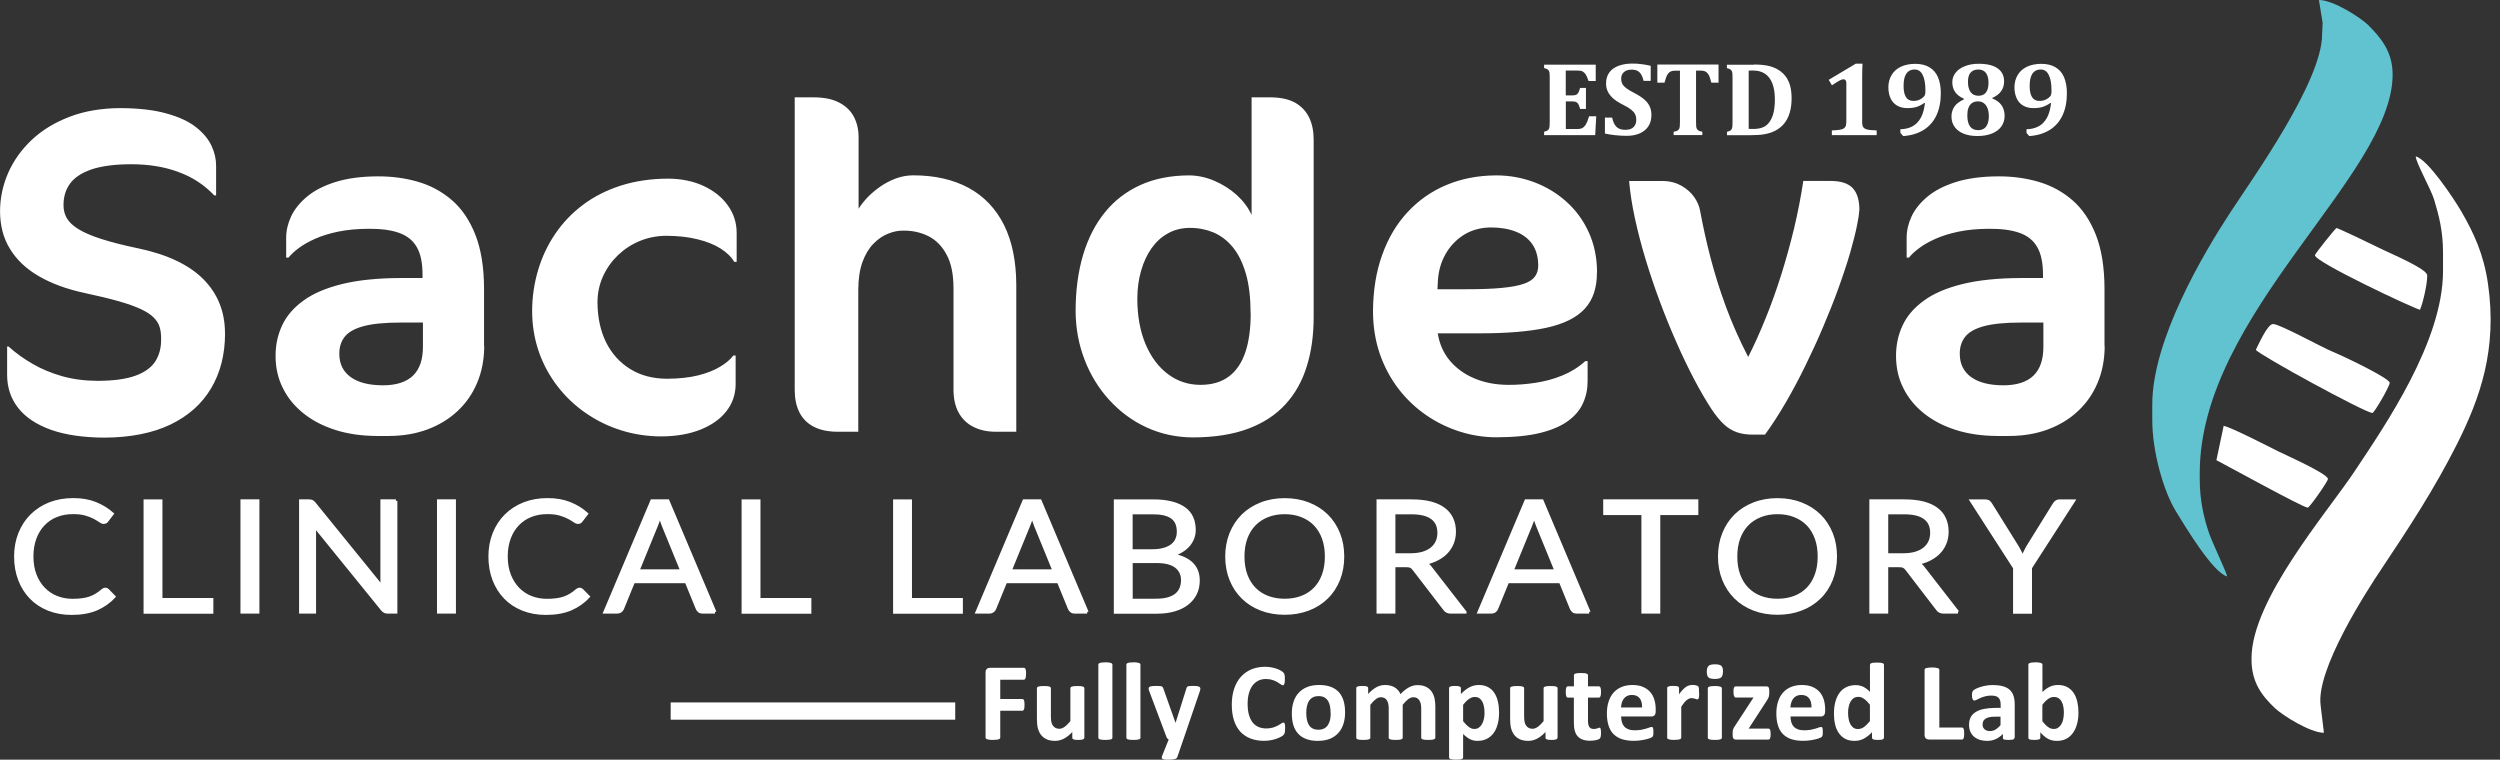
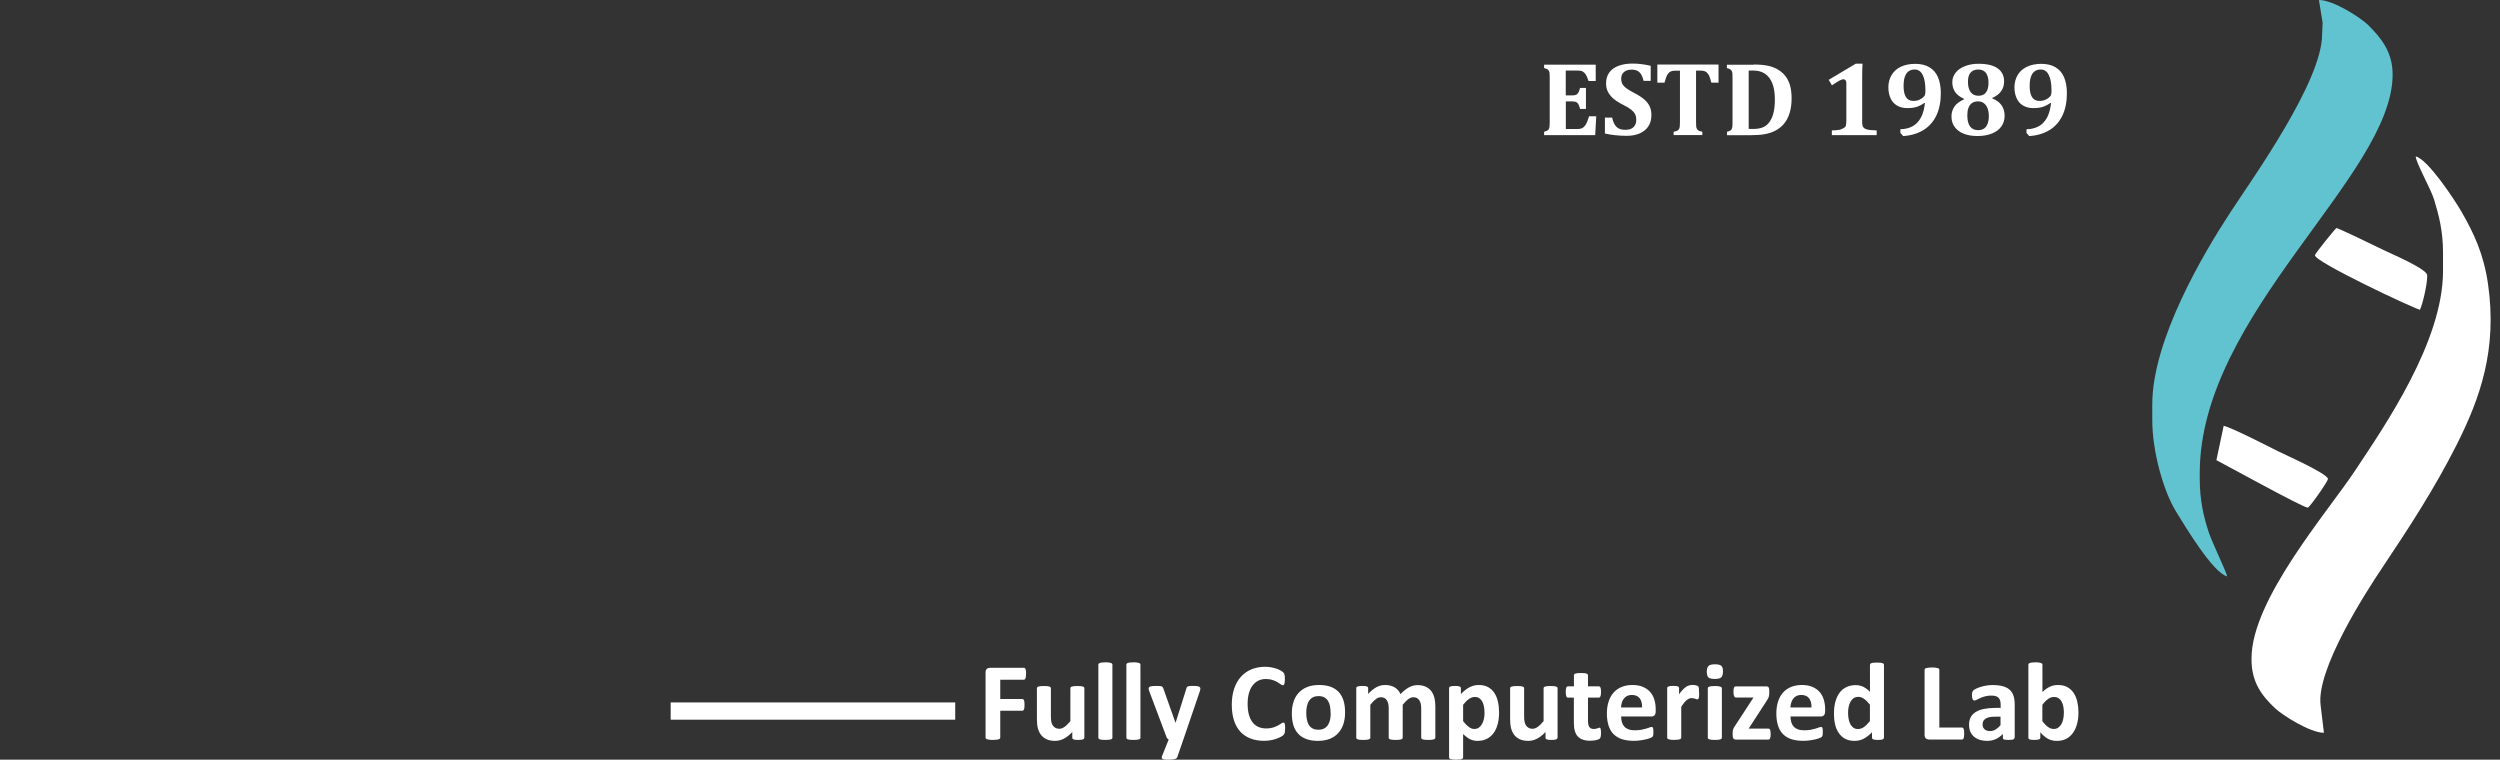
<svg xmlns="http://www.w3.org/2000/svg" width="181" height="55" viewBox="0 0 181 55" fill="none">
  <rect x="0" y="0" width="181" height="55" fill="#333333" stroke="none" />
  <path fill-rule="evenodd" clip-rule="evenodd" d="M168.158 1.656L168.121 2.491C168.121 5.899 163.099 12.897 161.472 15.383C159.52 18.363 155.825 24.608 155.825 29.276V30.42C155.825 32.721 156.653 35.59 157.536 37.02C158.188 38.081 160.2 41.453 161.245 41.734C161.227 41.49 160.163 39.276 159.927 38.579C159.534 37.412 159.261 36.181 159.261 34.672V34.257C159.261 22.735 173.226 12.712 173.226 5.397C173.226 3.722 172.348 2.712 171.483 1.84C170.928 1.282 168.931 0 167.89 0L168.158 1.651V1.656Z" fill="#62C3D0" />
-   <path d="M147.941 25.106C147.941 26.033 147.705 26.725 147.224 27.195C146.739 27.661 146.013 27.897 145.032 27.897C144.029 27.892 143.257 27.694 142.711 27.302C142.17 26.91 141.893 26.356 141.888 25.641C141.879 25.148 142.008 24.728 142.272 24.391C142.535 24.05 142.989 23.791 143.636 23.616C144.283 23.441 145.18 23.353 146.318 23.353H147.941V25.101V25.106ZM152.366 25.074V20.904C152.362 19.345 152.149 18.044 151.738 16.993C151.321 15.945 150.757 15.111 150.036 14.488C149.319 13.87 148.496 13.427 147.58 13.16C146.656 12.892 145.689 12.763 144.662 12.768C143.469 12.772 142.447 12.915 141.606 13.178C140.76 13.445 140.08 13.796 139.557 14.23C139.03 14.668 138.646 15.143 138.401 15.66C138.161 16.181 138.041 16.697 138.041 17.205V18.648H138.212C138.378 18.436 138.623 18.206 138.938 17.971C139.252 17.731 139.654 17.505 140.126 17.292C140.598 17.08 141.157 16.905 141.8 16.771C142.443 16.637 143.173 16.568 143.992 16.564C144.894 16.559 145.629 16.651 146.212 16.859C146.79 17.062 147.22 17.403 147.497 17.892C147.779 18.381 147.913 19.045 147.913 19.894V20.129H146.327C144.658 20.134 143.247 20.281 142.091 20.563C140.931 20.849 139.997 21.245 139.294 21.762C138.582 22.274 138.064 22.878 137.745 23.566C137.426 24.248 137.264 25 137.273 25.812C137.278 26.647 137.453 27.417 137.809 28.113C138.156 28.815 138.656 29.419 139.303 29.935C139.95 30.452 140.718 30.849 141.61 31.13C142.498 31.416 143.488 31.554 144.575 31.564H145.486C146.503 31.559 147.432 31.402 148.274 31.088C149.111 30.775 149.842 30.332 150.452 29.756C151.067 29.184 151.539 28.501 151.872 27.703C152.205 26.914 152.371 26.038 152.38 25.074H152.366ZM134.619 15.254C134.628 14.516 134.466 13.971 134.138 13.621C133.805 13.266 133.259 13.095 132.487 13.1H130.559C130.387 14.239 130.166 15.383 129.893 16.531C129.615 17.675 129.305 18.801 128.959 19.898C128.612 21.001 128.233 22.057 127.826 23.058C127.419 24.064 127.003 24.991 126.568 25.844C125.93 24.599 125.389 23.386 124.949 22.186C124.51 20.992 124.145 19.816 123.844 18.667C123.544 17.514 123.294 16.375 123.086 15.254C123.03 14.917 122.882 14.585 122.656 14.262C122.425 13.934 122.115 13.662 121.731 13.445C121.347 13.229 120.899 13.109 120.381 13.104H117.948C118.018 13.93 118.156 14.82 118.36 15.77C118.568 16.73 118.822 17.721 119.132 18.745C119.442 19.765 119.784 20.789 120.168 21.817C120.547 22.837 120.949 23.828 121.375 24.788C121.796 25.747 122.226 26.642 122.66 27.468C123.095 28.293 123.521 29.022 123.932 29.649C124.233 30.097 124.524 30.452 124.811 30.72C125.093 30.982 125.403 31.172 125.736 31.291C126.073 31.411 126.462 31.467 126.905 31.467H127.784C128.293 30.77 128.797 29.991 129.292 29.137C129.786 28.284 130.267 27.389 130.72 26.453C131.178 25.521 131.604 24.594 131.997 23.662C132.39 22.731 132.746 21.854 133.051 21.01C133.421 19.995 133.722 19.087 133.953 18.293C134.179 17.495 134.346 16.836 134.448 16.319C134.554 15.798 134.605 15.443 134.605 15.258L134.619 15.254ZM111.368 19.188C111.373 19.506 111.299 19.779 111.146 20C110.993 20.226 110.725 20.406 110.341 20.54C109.958 20.678 109.417 20.779 108.732 20.844C108.039 20.913 107.16 20.941 106.096 20.941H104.071L104.103 20.337C104.145 19.631 104.321 18.99 104.649 18.409C104.977 17.828 105.421 17.362 105.976 17.006C106.536 16.66 107.183 16.476 107.918 16.467C108.621 16.467 109.232 16.568 109.745 16.771C110.258 16.974 110.656 17.274 110.938 17.68C111.22 18.086 111.359 18.588 111.368 19.193V19.188ZM115.627 19.728C115.622 18.639 115.419 17.666 115.017 16.799C114.623 15.936 114.082 15.203 113.393 14.589C112.714 13.981 111.937 13.515 111.063 13.187C110.193 12.864 109.283 12.698 108.325 12.698C107.017 12.703 105.824 12.934 104.737 13.386C103.65 13.838 102.711 14.497 101.916 15.351C101.116 16.209 100.501 17.242 100.071 18.455C99.632 19.663 99.414 21.029 99.405 22.546C99.41 23.658 99.576 24.682 99.9 25.623C100.228 26.564 100.677 27.403 101.25 28.15C101.824 28.898 102.494 29.529 103.248 30.051C104.002 30.572 104.82 30.969 105.685 31.245C106.554 31.522 107.442 31.66 108.353 31.66C109.597 31.656 110.647 31.554 111.498 31.347C112.344 31.139 113.019 30.849 113.523 30.48C114.032 30.111 114.397 29.677 114.614 29.179C114.841 28.681 114.947 28.141 114.943 27.56V26.148H114.771C114.281 26.591 113.722 26.937 113.097 27.191C112.478 27.445 111.83 27.615 111.16 27.717C110.489 27.818 109.833 27.869 109.195 27.864C108.298 27.86 107.488 27.707 106.762 27.403C106.036 27.099 105.44 26.67 104.973 26.116C104.506 25.563 104.214 24.898 104.094 24.133H107.068C109.065 24.137 110.693 24.004 111.955 23.732C113.218 23.455 114.147 22.998 114.739 22.352C115.331 21.707 115.622 20.835 115.618 19.728H115.627ZM90.55 22.684C90.55 23.782 90.425 24.719 90.166 25.494C89.907 26.259 89.514 26.85 88.973 27.256C88.432 27.661 87.748 27.864 86.901 27.864C86.027 27.86 85.246 27.601 84.566 27.09C83.877 26.578 83.341 25.858 82.943 24.926C82.55 24.004 82.346 22.901 82.342 21.642C82.342 20.909 82.434 20.226 82.615 19.603C82.79 18.981 83.045 18.436 83.373 17.971C83.706 17.505 84.099 17.145 84.566 16.891C85.028 16.633 85.551 16.504 86.124 16.499C86.739 16.494 87.308 16.605 87.84 16.822C88.376 17.048 88.843 17.398 89.246 17.887C89.653 18.376 89.967 19.013 90.198 19.806C90.43 20.595 90.54 21.554 90.545 22.689L90.55 22.684ZM95.109 22.887V10.111C95.109 9.502 95.003 8.967 94.781 8.506C94.559 8.053 94.221 7.694 93.768 7.435C93.306 7.182 92.719 7.053 92.002 7.048H90.615V15.558C90.374 15.028 90.004 14.543 89.532 14.11C89.052 13.685 88.515 13.344 87.919 13.09C87.317 12.832 86.707 12.703 86.087 12.698C84.76 12.703 83.586 12.934 82.568 13.395C81.551 13.856 80.686 14.516 79.993 15.378C79.294 16.236 78.772 17.265 78.411 18.473C78.055 19.677 77.875 21.029 77.875 22.518C77.879 23.773 78.101 24.945 78.527 26.052C78.948 27.149 79.544 28.118 80.316 28.962C81.084 29.802 81.976 30.466 83.003 30.941C84.034 31.416 85.149 31.66 86.356 31.67C87.914 31.665 89.25 31.457 90.36 31.042C91.47 30.627 92.376 30.032 93.075 29.262C93.778 28.496 94.291 27.569 94.619 26.494C94.952 25.42 95.114 24.221 95.109 22.897V22.887ZM73.579 31.259V20.632C73.574 18.911 73.274 17.463 72.691 16.287C72.099 15.111 71.248 14.211 70.138 13.607C69.024 13.003 67.683 12.694 66.111 12.694C65.676 12.698 65.26 12.772 64.862 12.92C64.465 13.072 64.09 13.261 63.743 13.501C63.401 13.741 63.091 13.999 62.818 14.28C62.55 14.566 62.328 14.843 62.162 15.115V9.935C62.162 9.368 62.041 8.87 61.815 8.441C61.579 8.003 61.223 7.666 60.747 7.422C60.275 7.177 59.678 7.053 58.957 7.048H57.537V28.233C57.537 28.856 57.648 29.387 57.87 29.843C58.097 30.291 58.434 30.641 58.897 30.886C59.359 31.13 59.937 31.255 60.65 31.259H62.139V20.969C62.143 20.171 62.249 19.502 62.448 18.953C62.652 18.409 62.915 17.966 63.248 17.634C63.577 17.302 63.923 17.062 64.307 16.914C64.686 16.762 65.056 16.688 65.417 16.697C66.088 16.693 66.693 16.831 67.244 17.113C67.785 17.394 68.219 17.837 68.538 18.445C68.867 19.054 69.029 19.852 69.033 20.835V28.233C69.038 28.884 69.163 29.433 69.412 29.885C69.662 30.332 70.013 30.673 70.471 30.904C70.934 31.139 71.479 31.259 72.108 31.259H73.597H73.579ZM53.334 18.953V16.836C53.329 16.107 53.112 15.452 52.691 14.866C52.27 14.276 51.688 13.815 50.943 13.464C50.199 13.118 49.339 12.938 48.363 12.934C47.119 12.938 45.981 13.109 44.95 13.436C43.924 13.768 43.013 14.225 42.213 14.825C41.417 15.42 40.747 16.121 40.201 16.928C39.651 17.731 39.239 18.612 38.957 19.562C38.675 20.507 38.527 21.508 38.527 22.551C38.532 23.588 38.698 24.566 39.017 25.48C39.336 26.393 39.79 27.223 40.368 27.971C40.946 28.722 41.63 29.368 42.407 29.903C43.188 30.443 44.039 30.863 44.964 31.153C45.88 31.444 46.851 31.591 47.854 31.596C48.95 31.591 49.903 31.43 50.717 31.102C51.521 30.784 52.145 30.341 52.585 29.779C53.029 29.211 53.255 28.561 53.26 27.828V25.743H53.089C52.876 26.029 52.562 26.296 52.136 26.55C51.715 26.808 51.184 27.016 50.55 27.177C49.907 27.334 49.158 27.417 48.294 27.422C47.262 27.417 46.374 27.182 45.625 26.716C44.872 26.25 44.289 25.604 43.877 24.779C43.471 23.948 43.262 22.98 43.258 21.877C43.262 21.199 43.397 20.572 43.665 19.991C43.928 19.414 44.294 18.902 44.751 18.464C45.214 18.026 45.741 17.684 46.337 17.44C46.929 17.2 47.558 17.076 48.224 17.071C49.093 17.076 49.856 17.159 50.522 17.329C51.188 17.491 51.743 17.721 52.187 18.003C52.626 18.289 52.955 18.602 53.154 18.957H53.325L53.334 18.953ZM30.62 25.106C30.62 26.033 30.384 26.725 29.903 27.195C29.417 27.661 28.691 27.897 27.711 27.897C26.708 27.892 25.935 27.694 25.39 27.302C24.849 26.91 24.571 26.356 24.567 25.641C24.557 25.148 24.687 24.728 24.95 24.391C25.214 24.05 25.667 23.791 26.315 23.616C26.962 23.441 27.859 23.353 28.997 23.353H30.62V25.101V25.106ZM35.045 25.074V20.904C35.041 19.345 34.828 18.044 34.416 16.993C34 15.945 33.436 15.111 32.715 14.488C31.998 13.87 31.179 13.427 30.259 13.16C29.334 12.892 28.368 12.763 27.341 12.768C26.148 12.772 25.126 12.915 24.285 13.178C23.438 13.445 22.759 13.796 22.236 14.23C21.709 14.668 21.325 15.143 21.08 15.66C20.84 16.181 20.719 16.697 20.719 17.205V18.648H20.89C21.061 18.436 21.302 18.206 21.616 17.971C21.931 17.731 22.333 17.505 22.805 17.292C23.276 17.08 23.836 16.905 24.479 16.771C25.122 16.637 25.852 16.568 26.671 16.564C27.572 16.559 28.308 16.651 28.89 16.859C29.468 17.062 29.898 17.403 30.176 17.892C30.458 18.381 30.592 19.045 30.592 19.894V20.129H29.006C27.337 20.134 25.926 20.281 24.77 20.563C23.609 20.849 22.675 21.245 21.972 21.762C21.26 22.274 20.742 22.878 20.423 23.566C20.104 24.248 19.942 25 19.952 25.812C19.956 26.647 20.132 27.417 20.488 28.113C20.835 28.815 21.334 29.419 21.982 29.935C22.629 30.452 23.397 30.849 24.289 31.13C25.177 31.416 26.167 31.554 27.253 31.564H28.164C29.182 31.559 30.111 31.402 30.953 31.088C31.79 30.775 32.52 30.332 33.131 29.756C33.746 29.184 34.217 28.501 34.55 27.703C34.883 26.914 35.05 26.038 35.059 25.074H35.045ZM16.289 24.133C16.289 22.574 15.771 21.273 14.731 20.221C13.69 19.174 12.118 18.422 10.005 17.98C8.927 17.754 8.04 17.528 7.337 17.302C6.634 17.076 6.079 16.836 5.681 16.591C5.284 16.347 5.001 16.079 4.835 15.793C4.673 15.507 4.595 15.194 4.599 14.852C4.595 14.253 4.752 13.732 5.071 13.293C5.39 12.851 5.917 12.509 6.638 12.26C7.36 12.02 8.312 11.891 9.501 11.891C10.773 11.891 11.91 12.076 12.923 12.454C13.935 12.823 14.8 13.39 15.512 14.147H15.646V12.03C15.651 11.541 15.545 11.056 15.318 10.563C15.091 10.074 14.717 9.622 14.194 9.211C13.672 8.796 12.955 8.464 12.053 8.215C11.152 7.961 10.033 7.832 8.687 7.827C7.323 7.837 6.107 8.044 5.038 8.455C3.961 8.865 3.055 9.419 2.306 10.12C1.556 10.826 0.988 11.624 0.595 12.509C0.206 13.399 0.007 14.326 0.003 15.295C0.007 16.338 0.243 17.251 0.729 18.03C1.21 18.814 1.899 19.47 2.819 20C3.73 20.53 4.84 20.936 6.153 21.218C7.129 21.425 7.942 21.624 8.608 21.813C9.27 22.002 9.801 22.195 10.208 22.385C10.615 22.574 10.925 22.781 11.133 22.994C11.346 23.206 11.489 23.436 11.563 23.695C11.637 23.948 11.67 24.234 11.665 24.548C11.674 25.171 11.536 25.701 11.249 26.158C10.962 26.605 10.481 26.956 9.806 27.2C9.136 27.445 8.225 27.569 7.069 27.574C6.134 27.569 5.279 27.454 4.497 27.237C3.716 27.011 2.999 26.716 2.356 26.342C1.714 25.973 1.136 25.553 0.618 25.088H0.516V27.14C0.516 28.053 0.78 28.851 1.311 29.529C1.839 30.207 2.629 30.733 3.674 31.112C4.724 31.485 6.023 31.679 7.577 31.684C9.455 31.674 11.036 31.356 12.331 30.743C13.626 30.12 14.611 29.248 15.281 28.118C15.952 26.997 16.289 25.673 16.294 24.151L16.289 24.133Z" fill="white" />
-   <path d="M147.65 7.306C147.742 7.306 147.83 7.297 147.909 7.283C147.987 7.265 148.066 7.237 148.135 7.2C148.209 7.163 148.274 7.122 148.334 7.071C148.394 7.02 148.436 6.979 148.459 6.946C148.477 6.914 148.496 6.868 148.51 6.803C148.524 6.739 148.528 6.656 148.528 6.55C148.528 6.061 148.464 5.683 148.329 5.424C148.2 5.161 148.006 5.032 147.751 5.032C147.603 5.032 147.479 5.06 147.377 5.12C147.275 5.175 147.192 5.258 147.127 5.364C147.062 5.47 147.016 5.595 146.988 5.738C146.961 5.886 146.947 6.047 146.947 6.218C146.947 6.942 147.178 7.306 147.645 7.306M146.72 9.622V9.354C146.882 9.354 147.025 9.336 147.15 9.308C147.294 9.276 147.432 9.23 147.562 9.165C147.691 9.101 147.802 9.017 147.904 8.921C148.024 8.801 148.126 8.667 148.205 8.519C148.283 8.367 148.348 8.206 148.394 8.026C148.44 7.846 148.473 7.657 148.496 7.463L148.459 7.449C148.265 7.583 148.075 7.68 147.89 7.74C147.701 7.8 147.479 7.827 147.22 7.827C146.924 7.827 146.674 7.763 146.466 7.638C146.258 7.514 146.105 7.339 146.004 7.112C145.902 6.886 145.846 6.624 145.846 6.319C145.846 5.987 145.925 5.692 146.082 5.429C146.239 5.166 146.461 4.968 146.757 4.829C147.053 4.691 147.4 4.622 147.798 4.622C148.195 4.622 148.542 4.705 148.82 4.871C149.097 5.037 149.305 5.277 149.439 5.595C149.573 5.913 149.643 6.296 149.643 6.743C149.643 7.371 149.536 7.906 149.324 8.358C149.111 8.805 148.801 9.16 148.394 9.41C147.987 9.663 147.497 9.811 146.919 9.852L146.725 9.631L146.72 9.622ZM142.434 8.349C142.434 8.704 142.498 8.976 142.632 9.156C142.762 9.336 142.961 9.423 143.22 9.423C143.382 9.423 143.52 9.386 143.636 9.313C143.752 9.239 143.839 9.124 143.899 8.967C143.96 8.81 143.992 8.63 143.992 8.413C143.992 8.196 143.96 8.003 143.899 7.841C143.835 7.68 143.747 7.555 143.627 7.468C143.511 7.38 143.372 7.339 143.21 7.339C143.021 7.339 142.873 7.385 142.757 7.472C142.642 7.56 142.558 7.68 142.508 7.832C142.457 7.98 142.434 8.155 142.434 8.353V8.349ZM142.48 5.918C142.48 6.245 142.545 6.494 142.674 6.67C142.804 6.845 142.993 6.933 143.243 6.933C143.493 6.933 143.668 6.85 143.789 6.688C143.909 6.527 143.969 6.291 143.969 5.987C143.969 5.683 143.904 5.443 143.779 5.277C143.654 5.115 143.469 5.032 143.234 5.032C142.998 5.032 142.799 5.106 142.669 5.258C142.54 5.406 142.48 5.627 142.48 5.922V5.918ZM144.242 7.08L144.251 7.131C144.542 7.242 144.76 7.408 144.912 7.62C145.06 7.832 145.134 8.086 145.134 8.381C145.134 8.676 145.056 8.934 144.898 9.156C144.741 9.377 144.515 9.548 144.214 9.668C143.918 9.788 143.571 9.848 143.169 9.848C142.767 9.848 142.461 9.792 142.179 9.682C141.897 9.571 141.68 9.41 141.523 9.197C141.365 8.985 141.287 8.732 141.287 8.441C141.287 8.229 141.328 8.044 141.407 7.883C141.486 7.721 141.587 7.588 141.717 7.481C141.846 7.375 142.004 7.279 142.184 7.196V7.145C141.624 6.905 141.347 6.508 141.347 5.95C141.347 5.696 141.426 5.466 141.587 5.263C141.745 5.06 141.971 4.903 142.267 4.788C142.558 4.672 142.887 4.617 143.247 4.617C143.858 4.617 144.316 4.728 144.63 4.949C144.94 5.171 145.097 5.484 145.097 5.89C145.097 6.162 145.028 6.398 144.884 6.601C144.741 6.803 144.528 6.965 144.242 7.089V7.08ZM138.522 7.306C138.614 7.306 138.702 7.297 138.78 7.283C138.859 7.265 138.938 7.237 139.007 7.2C139.081 7.163 139.146 7.122 139.206 7.071C139.266 7.02 139.308 6.979 139.331 6.946C139.349 6.914 139.368 6.868 139.382 6.803C139.395 6.739 139.4 6.656 139.4 6.55C139.4 6.061 139.335 5.683 139.201 5.424C139.072 5.161 138.878 5.032 138.623 5.032C138.475 5.032 138.35 5.06 138.249 5.12C138.147 5.175 138.064 5.258 137.999 5.364C137.934 5.47 137.888 5.595 137.86 5.738C137.832 5.886 137.819 6.047 137.819 6.218C137.819 6.942 138.05 7.306 138.517 7.306H138.522ZM137.587 9.622V9.354C137.749 9.354 137.893 9.336 138.017 9.308C138.161 9.276 138.3 9.23 138.429 9.165C138.558 9.101 138.669 9.017 138.771 8.921C138.891 8.801 138.993 8.667 139.072 8.519C139.15 8.367 139.215 8.206 139.261 8.026C139.308 7.846 139.34 7.657 139.368 7.463L139.331 7.449C139.137 7.583 138.947 7.68 138.762 7.74C138.572 7.8 138.35 7.827 138.091 7.827C137.796 7.827 137.546 7.763 137.338 7.638C137.13 7.514 136.977 7.339 136.875 7.112C136.774 6.886 136.718 6.624 136.718 6.319C136.718 5.987 136.797 5.692 136.954 5.429C137.111 5.166 137.333 4.968 137.629 4.829C137.925 4.691 138.272 4.622 138.669 4.622C139.067 4.622 139.414 4.705 139.691 4.871C139.969 5.037 140.177 5.277 140.311 5.595C140.445 5.913 140.515 6.296 140.515 6.743C140.515 7.371 140.408 7.906 140.195 8.358C139.983 8.805 139.673 9.16 139.266 9.41C138.859 9.663 138.369 9.811 137.791 9.852L137.597 9.631L137.587 9.622ZM134.817 8.736C134.817 8.879 134.827 8.99 134.841 9.064C134.854 9.137 134.887 9.197 134.928 9.243C134.97 9.29 135.03 9.327 135.109 9.354C135.187 9.382 135.285 9.4 135.405 9.414C135.525 9.428 135.678 9.437 135.872 9.442V9.783H132.626V9.442C132.903 9.433 133.102 9.414 133.222 9.391C133.342 9.368 133.435 9.336 133.495 9.294C133.56 9.253 133.606 9.193 133.634 9.114C133.661 9.036 133.675 8.911 133.675 8.736V6.029C133.675 5.927 133.657 5.853 133.62 5.807C133.578 5.761 133.527 5.738 133.458 5.738C133.393 5.738 133.305 5.766 133.194 5.826C133.079 5.886 132.894 6.001 132.63 6.176L132.399 5.779L134.364 4.608H134.845C134.831 4.848 134.822 5.18 134.822 5.604V8.736H134.817ZM126.6 9.327C126.646 9.336 126.757 9.336 126.942 9.336C127.22 9.336 127.451 9.294 127.641 9.216C127.779 9.156 127.9 9.073 127.997 8.967C128.159 8.796 128.283 8.57 128.367 8.298C128.455 7.998 128.501 7.634 128.501 7.2C128.501 6.725 128.436 6.333 128.311 6.019C128.182 5.706 128.001 5.475 127.77 5.327C127.539 5.18 127.262 5.106 126.938 5.106C126.781 5.106 126.67 5.106 126.605 5.115V9.327H126.6ZM126.989 4.672C127.409 4.672 127.756 4.705 128.038 4.769C128.32 4.834 128.57 4.935 128.788 5.078C129.005 5.217 129.181 5.387 129.315 5.577C129.449 5.77 129.55 5.996 129.615 6.25C129.68 6.504 129.712 6.794 129.712 7.117C129.712 7.509 129.666 7.855 129.574 8.164C129.481 8.473 129.347 8.741 129.162 8.958C129 9.156 128.797 9.317 128.561 9.446C128.325 9.576 128.052 9.663 127.742 9.719C127.479 9.765 127.141 9.788 126.739 9.788H125.033V9.543C125.125 9.516 125.199 9.493 125.255 9.465C125.31 9.437 125.347 9.396 125.375 9.345C125.403 9.294 125.416 9.23 125.426 9.151C125.435 9.073 125.435 8.971 125.435 8.851V5.623C125.435 5.503 125.435 5.406 125.426 5.327C125.421 5.244 125.403 5.184 125.375 5.134C125.347 5.083 125.31 5.046 125.255 5.014C125.199 4.981 125.125 4.954 125.028 4.931V4.686H126.984L126.989 4.672ZM121.171 9.783V9.539C121.278 9.52 121.361 9.497 121.421 9.47C121.481 9.442 121.527 9.4 121.56 9.35C121.592 9.299 121.611 9.23 121.615 9.147C121.625 9.064 121.629 8.967 121.629 8.847V5.115H121.324C121.171 5.115 121.056 5.134 120.977 5.166C120.899 5.198 120.829 5.254 120.769 5.332C120.709 5.406 120.658 5.507 120.616 5.632C120.575 5.756 120.538 5.876 120.51 5.987H119.992V4.672H124.422V5.987H123.904C123.858 5.816 123.821 5.692 123.793 5.613C123.766 5.535 123.738 5.466 123.701 5.41C123.668 5.355 123.631 5.309 123.594 5.272C123.557 5.235 123.516 5.203 123.474 5.18C123.433 5.157 123.377 5.143 123.317 5.129C123.252 5.115 123.169 5.111 123.067 5.111H122.794V8.842C122.794 8.976 122.795 9.073 122.804 9.142C122.813 9.211 122.822 9.267 122.845 9.308C122.864 9.35 122.892 9.386 122.919 9.41C122.947 9.437 122.989 9.46 123.04 9.483C123.09 9.506 123.16 9.52 123.248 9.534V9.779H121.171V9.783ZM116.718 8.519C116.783 8.815 116.885 9.036 117.033 9.184C117.181 9.331 117.393 9.4 117.68 9.4C117.828 9.4 117.962 9.377 118.078 9.327C118.198 9.276 118.29 9.197 118.36 9.087C118.434 8.976 118.466 8.838 118.466 8.667C118.466 8.51 118.438 8.376 118.378 8.266C118.323 8.15 118.226 8.044 118.101 7.943C117.971 7.841 117.796 7.731 117.564 7.615C117.37 7.518 117.19 7.417 117.033 7.311C116.875 7.205 116.741 7.089 116.63 6.965C116.519 6.84 116.432 6.702 116.371 6.55C116.311 6.398 116.279 6.231 116.279 6.042C116.279 5.733 116.353 5.475 116.506 5.258C116.658 5.041 116.88 4.88 117.171 4.769C117.463 4.659 117.796 4.603 118.18 4.603C118.401 4.603 118.614 4.612 118.818 4.64C119.021 4.663 119.252 4.705 119.511 4.765V5.853H118.998C118.952 5.655 118.887 5.498 118.818 5.383C118.744 5.267 118.651 5.18 118.54 5.124C118.429 5.069 118.291 5.041 118.124 5.041C117.981 5.041 117.851 5.065 117.74 5.115C117.629 5.166 117.537 5.24 117.472 5.337C117.407 5.434 117.375 5.553 117.375 5.696C117.375 5.839 117.403 5.964 117.458 6.075C117.514 6.181 117.611 6.282 117.74 6.384C117.874 6.485 118.069 6.601 118.318 6.73C118.628 6.891 118.869 7.048 119.044 7.2C119.22 7.352 119.354 7.523 119.437 7.703C119.521 7.883 119.562 8.095 119.562 8.335C119.562 8.644 119.493 8.907 119.349 9.133C119.206 9.359 118.998 9.529 118.725 9.654C118.452 9.774 118.138 9.834 117.777 9.834C117.523 9.834 117.255 9.82 116.977 9.792C116.7 9.765 116.441 9.723 116.196 9.668V8.515H116.709L116.718 8.519ZM115.53 4.672V5.862H115.012C114.929 5.623 114.859 5.466 114.799 5.378C114.744 5.295 114.674 5.231 114.591 5.18C114.512 5.129 114.374 5.106 114.18 5.106H113.361V6.905H113.86C113.971 6.905 114.055 6.891 114.119 6.859C114.184 6.827 114.235 6.776 114.277 6.702C114.318 6.628 114.355 6.517 114.397 6.365H114.822V7.887H114.397C114.36 7.74 114.323 7.634 114.281 7.555C114.24 7.481 114.189 7.426 114.129 7.394C114.069 7.362 113.981 7.343 113.865 7.343H113.366V9.34H114.184C114.272 9.34 114.346 9.336 114.406 9.322C114.466 9.313 114.517 9.29 114.568 9.267C114.614 9.239 114.66 9.202 114.702 9.156C114.748 9.11 114.785 9.059 114.818 9.004C114.85 8.948 114.887 8.874 114.924 8.787C114.961 8.695 115.003 8.575 115.049 8.418H115.567L115.493 9.783H111.793V9.539C111.886 9.511 111.96 9.488 112.015 9.46C112.071 9.433 112.108 9.391 112.136 9.34C112.163 9.29 112.177 9.225 112.187 9.147C112.196 9.068 112.2 8.967 112.2 8.847V5.618C112.2 5.498 112.2 5.401 112.191 5.323C112.187 5.24 112.168 5.18 112.14 5.129C112.113 5.078 112.076 5.041 112.02 5.009C111.965 4.977 111.891 4.949 111.793 4.926V4.682H115.525L115.53 4.672Z" fill="white" />
-   <path d="M147.007 41.112V44.322H145.856V41.112L142.734 36.268H143.742C143.844 36.268 143.927 36.291 143.987 36.338C144.048 36.384 144.098 36.448 144.14 36.522L146.091 39.654C146.161 39.783 146.23 39.908 146.286 40.023C146.346 40.138 146.397 40.254 146.438 40.369C146.48 40.254 146.531 40.138 146.586 40.023C146.642 39.908 146.702 39.788 146.771 39.654L148.713 36.522C148.75 36.458 148.797 36.402 148.861 36.347C148.926 36.296 149.005 36.268 149.106 36.268H150.124L147.002 41.112H147.007ZM141.745 44.317H140.723C140.515 44.317 140.357 44.239 140.26 44.087L138.05 41.209C137.981 41.121 137.911 41.052 137.833 41.015C137.754 40.973 137.634 40.955 137.472 40.955H136.598V44.317H135.451V36.264H137.856C138.397 36.264 138.859 36.315 139.252 36.416C139.645 36.517 139.969 36.67 140.223 36.864C140.478 37.057 140.667 37.292 140.787 37.569C140.912 37.846 140.972 38.155 140.972 38.496C140.972 38.782 140.926 39.045 140.829 39.294C140.732 39.543 140.598 39.765 140.418 39.959C140.237 40.157 140.015 40.323 139.756 40.461C139.497 40.6 139.201 40.706 138.873 40.775C139.021 40.853 139.146 40.969 139.252 41.116L141.735 44.313L141.745 44.317ZM137.809 40.166C138.142 40.166 138.438 40.124 138.693 40.051C138.947 39.972 139.164 39.866 139.335 39.723C139.507 39.585 139.636 39.414 139.724 39.221C139.812 39.027 139.853 38.81 139.853 38.575C139.853 38.095 139.687 37.735 139.354 37.491C139.021 37.246 138.522 37.126 137.856 37.126H136.598V40.166H137.809ZM131.71 40.295C131.71 39.802 131.641 39.354 131.497 38.962C131.354 38.57 131.151 38.233 130.892 37.966C130.628 37.694 130.314 37.486 129.939 37.339C129.569 37.191 129.153 37.117 128.69 37.117C128.228 37.117 127.821 37.191 127.447 37.339C127.072 37.486 126.758 37.694 126.494 37.966C126.23 38.238 126.027 38.57 125.884 38.962C125.74 39.354 125.671 39.802 125.671 40.295C125.671 40.789 125.74 41.231 125.884 41.624C126.027 42.016 126.23 42.348 126.494 42.62C126.758 42.892 127.072 43.1 127.447 43.243C127.821 43.386 128.233 43.459 128.69 43.459C129.148 43.459 129.564 43.386 129.939 43.243C130.314 43.1 130.628 42.892 130.892 42.62C131.155 42.348 131.354 42.016 131.497 41.624C131.641 41.231 131.71 40.789 131.71 40.295ZM132.889 40.295C132.889 40.899 132.788 41.453 132.589 41.956C132.385 42.459 132.103 42.897 131.733 43.256C131.363 43.621 130.924 43.902 130.406 44.1C129.888 44.299 129.315 44.4 128.69 44.4C128.066 44.4 127.493 44.299 126.98 44.1C126.466 43.902 126.022 43.621 125.652 43.256C125.282 42.892 125 42.459 124.797 41.956C124.593 41.453 124.492 40.899 124.492 40.295C124.492 39.691 124.593 39.137 124.797 38.635C125 38.132 125.282 37.698 125.652 37.329C126.022 36.965 126.462 36.684 126.98 36.481C127.493 36.278 128.066 36.176 128.69 36.176C129.315 36.176 129.888 36.278 130.406 36.481C130.924 36.684 131.363 36.965 131.733 37.329C132.103 37.694 132.385 38.127 132.589 38.635C132.792 39.137 132.889 39.691 132.889 40.295ZM122.85 37.182H120.094V44.317H118.947V37.182H116.182V36.264H122.85V37.182ZM115.054 44.317H114.161C114.059 44.317 113.976 44.294 113.911 44.243C113.847 44.193 113.8 44.133 113.768 44.059L112.973 42.112H109.153L108.358 44.059C108.335 44.128 108.288 44.188 108.219 44.239C108.15 44.29 108.066 44.317 107.969 44.317H107.077L110.48 36.264H111.646L115.049 44.317H115.054ZM112.654 41.328L111.317 38.053C111.276 37.957 111.234 37.841 111.192 37.712C111.151 37.583 111.109 37.445 111.068 37.302C110.984 37.606 110.901 37.86 110.813 38.058L109.477 41.328H112.658H112.654ZM106.064 44.317H105.042C104.834 44.317 104.677 44.239 104.58 44.087L102.369 41.209C102.3 41.121 102.231 41.052 102.152 41.015C102.073 40.973 101.953 40.955 101.791 40.955H100.917V44.317H99.771V36.264H102.18C102.716 36.264 103.183 36.315 103.576 36.416C103.969 36.517 104.293 36.67 104.547 36.864C104.802 37.057 104.991 37.292 105.116 37.569C105.241 37.846 105.301 38.155 105.301 38.496C105.301 38.782 105.255 39.045 105.158 39.294C105.061 39.543 104.927 39.765 104.746 39.959C104.566 40.157 104.344 40.323 104.085 40.461C103.826 40.6 103.53 40.706 103.202 40.775C103.35 40.853 103.475 40.969 103.581 41.116L106.064 44.313V44.317ZM102.134 40.166C102.466 40.166 102.762 40.124 103.017 40.051C103.271 39.972 103.484 39.866 103.66 39.723C103.831 39.585 103.96 39.414 104.048 39.221C104.136 39.027 104.177 38.81 104.177 38.575C104.177 38.095 104.011 37.735 103.678 37.491C103.345 37.246 102.846 37.126 102.18 37.126H100.917V40.166H102.129H102.134ZM96.03 40.295C96.03 39.802 95.96 39.354 95.817 38.962C95.674 38.57 95.47 38.233 95.211 37.966C94.948 37.694 94.633 37.486 94.258 37.339C93.884 37.191 93.468 37.117 93.01 37.117C92.552 37.117 92.141 37.191 91.766 37.339C91.391 37.486 91.077 37.694 90.813 37.966C90.55 38.238 90.346 38.57 90.203 38.962C90.06 39.354 89.99 39.802 89.99 40.295C89.99 40.789 90.06 41.231 90.203 41.624C90.346 42.016 90.55 42.348 90.813 42.62C91.077 42.892 91.391 43.1 91.766 43.243C92.141 43.386 92.552 43.459 93.01 43.459C93.468 43.459 93.884 43.386 94.258 43.243C94.628 43.1 94.948 42.892 95.211 42.62C95.475 42.348 95.674 42.016 95.817 41.624C95.96 41.231 96.03 40.789 96.03 40.295ZM97.213 40.295C97.213 40.899 97.112 41.453 96.913 41.956C96.709 42.459 96.427 42.897 96.057 43.256C95.687 43.621 95.248 43.902 94.73 44.1C94.212 44.299 93.639 44.4 93.015 44.4C92.39 44.4 91.817 44.299 91.304 44.1C90.79 43.902 90.346 43.621 89.977 43.256C89.606 42.892 89.324 42.459 89.121 41.956C88.918 41.453 88.816 40.899 88.816 40.295C88.816 39.691 88.918 39.137 89.121 38.635C89.324 38.132 89.606 37.698 89.977 37.329C90.346 36.965 90.786 36.684 91.304 36.481C91.817 36.278 92.39 36.176 93.015 36.176C93.639 36.176 94.212 36.278 94.73 36.481C95.248 36.684 95.687 36.965 96.057 37.329C96.427 37.694 96.709 38.127 96.913 38.635C97.116 39.137 97.213 39.691 97.213 40.295ZM83.466 36.264C83.988 36.264 84.441 36.315 84.82 36.411C85.2 36.508 85.509 36.647 85.754 36.827C86 37.006 86.175 37.223 86.291 37.486C86.406 37.744 86.462 38.04 86.462 38.367C86.462 38.566 86.43 38.755 86.365 38.934C86.3 39.114 86.198 39.285 86.069 39.447C85.939 39.603 85.773 39.746 85.574 39.871C85.375 39.995 85.139 40.102 84.871 40.18C85.496 40.291 85.967 40.503 86.282 40.812C86.596 41.121 86.753 41.527 86.753 42.029C86.753 42.371 86.689 42.68 86.555 42.961C86.42 43.243 86.226 43.483 85.972 43.685C85.718 43.888 85.403 44.045 85.028 44.156C84.654 44.267 84.233 44.322 83.757 44.322H80.751V36.268H83.466V36.264ZM81.893 37.126V39.875H83.415C83.738 39.875 84.02 39.843 84.261 39.774C84.501 39.705 84.7 39.612 84.853 39.493C85.01 39.373 85.126 39.225 85.2 39.054C85.274 38.884 85.311 38.699 85.311 38.496C85.311 38.021 85.158 37.671 84.857 37.454C84.557 37.233 84.09 37.126 83.456 37.126H81.889H81.893ZM83.738 43.455C84.067 43.455 84.349 43.418 84.589 43.349C84.825 43.279 85.024 43.178 85.177 43.049C85.329 42.92 85.44 42.767 85.509 42.588C85.579 42.408 85.616 42.214 85.616 42.002C85.616 41.587 85.459 41.255 85.149 41.015C84.834 40.775 84.367 40.655 83.738 40.655H81.898V43.459H83.738V43.455ZM78.712 44.317H77.819C77.718 44.317 77.634 44.294 77.57 44.243C77.505 44.193 77.459 44.133 77.426 44.059L76.631 42.112H72.811L72.016 44.059C71.993 44.128 71.947 44.188 71.877 44.239C71.808 44.29 71.725 44.317 71.627 44.317H70.735L74.138 36.264H75.304L78.707 44.317H78.712ZM76.312 41.328L74.975 38.053C74.934 37.957 74.892 37.841 74.851 37.712C74.809 37.583 74.767 37.445 74.726 37.302C74.642 37.606 74.559 37.86 74.471 38.058L73.135 41.328H76.317H76.312ZM69.602 43.404V44.322H64.77V36.268H65.917V43.404H69.602ZM58.633 43.404V44.322H53.801V36.268H54.948V43.404H58.633ZM51.766 44.317H50.874C50.772 44.317 50.689 44.294 50.624 44.243C50.559 44.193 50.513 44.133 50.481 44.059L49.685 42.112H45.866L45.071 44.059C45.047 44.128 45.001 44.188 44.932 44.239C44.862 44.29 44.779 44.317 44.682 44.317H43.79L47.193 36.264H48.358L51.762 44.317H51.766ZM49.362 41.328L48.025 38.053C47.984 37.957 47.942 37.841 47.901 37.712C47.859 37.583 47.817 37.445 47.776 37.302C47.693 37.606 47.609 37.86 47.521 38.058L46.185 41.328H49.367H49.362ZM41.968 42.657C42.032 42.657 42.088 42.68 42.134 42.731L42.592 43.197C42.245 43.579 41.82 43.874 41.325 44.091C40.825 44.303 40.224 44.41 39.522 44.41C38.911 44.41 38.356 44.308 37.857 44.11C37.357 43.911 36.932 43.63 36.581 43.266C36.229 42.906 35.956 42.472 35.762 41.965C35.568 41.458 35.471 40.904 35.471 40.295C35.471 39.686 35.572 39.133 35.776 38.625C35.979 38.118 36.261 37.684 36.631 37.32C36.997 36.956 37.436 36.674 37.945 36.471C38.458 36.273 39.022 36.172 39.637 36.172C40.252 36.172 40.779 36.264 41.242 36.448C41.704 36.633 42.116 36.882 42.467 37.196L42.088 37.694C42.065 37.731 42.032 37.763 41.995 37.786C41.958 37.809 41.908 37.823 41.843 37.823C41.773 37.823 41.686 37.786 41.579 37.712C41.477 37.638 41.343 37.56 41.177 37.468C41.011 37.38 40.802 37.297 40.553 37.223C40.303 37.149 39.998 37.112 39.633 37.112C39.193 37.112 38.791 37.182 38.425 37.329C38.06 37.472 37.75 37.684 37.487 37.957C37.223 38.229 37.015 38.566 36.872 38.958C36.724 39.35 36.65 39.797 36.65 40.291C36.65 40.784 36.728 41.241 36.881 41.633C37.034 42.025 37.242 42.357 37.505 42.629C37.769 42.901 38.079 43.109 38.439 43.252C38.8 43.395 39.184 43.464 39.6 43.464C39.854 43.464 40.086 43.45 40.289 43.422C40.493 43.395 40.682 43.353 40.853 43.293C41.024 43.233 41.186 43.155 41.334 43.063C41.482 42.971 41.63 42.864 41.773 42.735C41.843 42.68 41.908 42.652 41.977 42.652L41.968 42.657ZM32.9 44.317H31.748V36.264H32.9V44.317ZM28.659 36.264V44.317H28.081C27.989 44.317 27.915 44.303 27.855 44.271C27.794 44.239 27.73 44.193 27.674 44.119L22.749 38.049C22.759 38.141 22.763 38.233 22.768 38.326C22.768 38.418 22.773 38.501 22.773 38.579V44.317H21.764V36.264H22.356C22.407 36.264 22.453 36.264 22.486 36.273C22.523 36.278 22.555 36.287 22.583 36.301C22.611 36.315 22.638 36.333 22.666 36.356C22.694 36.379 22.722 36.411 22.754 36.448L27.679 42.514C27.67 42.417 27.665 42.32 27.66 42.228C27.656 42.136 27.651 42.048 27.651 41.969V36.264H28.664H28.659ZM18.671 44.317H17.519V36.264H18.671V44.317ZM15.337 43.404V44.322H10.504V36.268H11.651V43.404H15.337ZM7.628 42.657C7.693 42.657 7.748 42.68 7.795 42.731L8.252 43.197C7.906 43.579 7.48 43.874 6.985 44.091C6.486 44.303 5.885 44.41 5.182 44.41C4.572 44.41 4.017 44.308 3.517 44.11C3.018 43.911 2.592 43.63 2.241 43.266C1.889 42.906 1.617 42.472 1.422 41.965C1.228 41.458 1.131 40.904 1.131 40.295C1.131 39.686 1.233 39.133 1.436 38.625C1.64 38.118 1.922 37.684 2.292 37.32C2.657 36.956 3.096 36.674 3.605 36.471C4.118 36.273 4.683 36.172 5.298 36.172C5.913 36.172 6.44 36.264 6.902 36.448C7.365 36.633 7.771 36.882 8.128 37.196L7.748 37.694C7.725 37.731 7.693 37.763 7.656 37.786C7.619 37.809 7.568 37.823 7.503 37.823C7.434 37.823 7.346 37.786 7.24 37.712C7.138 37.638 7.004 37.56 6.837 37.468C6.671 37.38 6.463 37.297 6.213 37.223C5.963 37.149 5.658 37.112 5.293 37.112C4.854 37.112 4.451 37.182 4.086 37.329C3.721 37.472 3.406 37.684 3.147 37.957C2.884 38.229 2.676 38.566 2.532 38.958C2.384 39.35 2.31 39.797 2.31 40.291C2.31 40.784 2.389 41.241 2.541 41.633C2.694 42.025 2.902 42.357 3.166 42.629C3.429 42.901 3.739 43.109 4.1 43.252C4.461 43.395 4.844 43.464 5.261 43.464C5.515 43.464 5.746 43.45 5.95 43.422C6.153 43.395 6.343 43.353 6.514 43.293C6.685 43.233 6.847 43.155 6.995 43.063C7.143 42.971 7.291 42.864 7.439 42.735C7.508 42.68 7.573 42.652 7.642 42.652L7.628 42.657Z" fill="white" />
-   <path d="M147.007 41.112V44.322H145.856V41.112L142.734 36.268H143.742C143.844 36.268 143.927 36.291 143.987 36.338C144.048 36.384 144.098 36.448 144.14 36.522L146.091 39.654C146.161 39.783 146.23 39.908 146.286 40.023C146.346 40.138 146.397 40.254 146.438 40.369C146.48 40.254 146.531 40.138 146.586 40.023C146.642 39.908 146.702 39.788 146.771 39.654L148.713 36.522C148.75 36.458 148.797 36.402 148.861 36.347C148.926 36.296 149.005 36.268 149.106 36.268H150.124L147.002 41.112H147.007ZM141.745 44.317H140.723C140.515 44.317 140.357 44.239 140.26 44.087L138.05 41.209C137.981 41.121 137.911 41.052 137.833 41.015C137.754 40.973 137.634 40.955 137.472 40.955H136.598V44.317H135.451V36.264H137.856C138.397 36.264 138.859 36.315 139.252 36.416C139.645 36.517 139.969 36.67 140.223 36.864C140.478 37.057 140.667 37.292 140.787 37.569C140.912 37.846 140.972 38.155 140.972 38.496C140.972 38.782 140.926 39.045 140.829 39.294C140.732 39.543 140.598 39.765 140.418 39.959C140.237 40.157 140.015 40.323 139.756 40.461C139.497 40.6 139.201 40.706 138.873 40.775C139.021 40.853 139.146 40.969 139.252 41.116L141.735 44.313L141.745 44.317ZM137.809 40.166C138.142 40.166 138.438 40.124 138.693 40.051C138.947 39.972 139.164 39.866 139.335 39.723C139.507 39.585 139.636 39.414 139.724 39.221C139.812 39.027 139.853 38.81 139.853 38.575C139.853 38.095 139.687 37.735 139.354 37.491C139.021 37.246 138.522 37.126 137.856 37.126H136.598V40.166H137.809ZM131.71 40.295C131.71 39.802 131.641 39.354 131.497 38.962C131.354 38.57 131.151 38.233 130.892 37.966C130.628 37.694 130.314 37.486 129.939 37.339C129.569 37.191 129.153 37.117 128.691 37.117C128.228 37.117 127.821 37.191 127.447 37.339C127.072 37.486 126.758 37.694 126.494 37.966C126.23 38.238 126.027 38.57 125.884 38.962C125.74 39.354 125.671 39.802 125.671 40.295C125.671 40.789 125.74 41.231 125.884 41.624C126.027 42.016 126.23 42.348 126.494 42.62C126.758 42.892 127.072 43.1 127.447 43.243C127.821 43.386 128.233 43.459 128.691 43.459C129.148 43.459 129.564 43.386 129.939 43.243C130.314 43.1 130.628 42.892 130.892 42.62C131.155 42.348 131.354 42.016 131.497 41.624C131.641 41.231 131.71 40.789 131.71 40.295ZM132.889 40.295C132.889 40.899 132.788 41.453 132.589 41.956C132.385 42.459 132.103 42.897 131.733 43.256C131.363 43.621 130.924 43.902 130.406 44.1C129.888 44.299 129.315 44.4 128.691 44.4C128.066 44.4 127.493 44.299 126.98 44.1C126.466 43.902 126.022 43.621 125.652 43.256C125.282 42.892 125 42.459 124.797 41.956C124.593 41.453 124.492 40.899 124.492 40.295C124.492 39.691 124.593 39.137 124.797 38.635C125 38.132 125.282 37.698 125.652 37.329C126.022 36.965 126.462 36.684 126.98 36.481C127.493 36.278 128.066 36.176 128.691 36.176C129.315 36.176 129.888 36.278 130.406 36.481C130.924 36.684 131.363 36.965 131.733 37.329C132.103 37.694 132.385 38.127 132.589 38.635C132.792 39.137 132.889 39.691 132.889 40.295ZM122.85 37.182H120.094V44.317H118.947V37.182H116.182V36.264H122.85V37.182ZM115.054 44.317H114.161C114.059 44.317 113.976 44.294 113.911 44.243C113.847 44.193 113.8 44.133 113.768 44.059L112.973 42.112H109.153L108.358 44.059C108.335 44.128 108.288 44.188 108.219 44.239C108.15 44.29 108.066 44.317 107.969 44.317H107.077L110.48 36.264H111.646L115.049 44.317H115.054ZM112.654 41.328L111.317 38.053C111.276 37.957 111.234 37.841 111.192 37.712C111.151 37.583 111.109 37.445 111.068 37.302C110.984 37.606 110.901 37.86 110.813 38.058L109.477 41.328H112.658H112.654ZM106.064 44.317H105.042C104.834 44.317 104.677 44.239 104.58 44.087L102.369 41.209C102.3 41.121 102.231 41.052 102.152 41.015C102.073 40.973 101.953 40.955 101.791 40.955H100.917V44.317H99.771V36.264H102.18C102.716 36.264 103.183 36.315 103.576 36.416C103.969 36.517 104.293 36.67 104.547 36.864C104.802 37.057 104.991 37.292 105.116 37.569C105.241 37.846 105.301 38.155 105.301 38.496C105.301 38.782 105.255 39.045 105.158 39.294C105.061 39.543 104.927 39.765 104.746 39.959C104.566 40.157 104.344 40.323 104.085 40.461C103.826 40.6 103.53 40.706 103.202 40.775C103.35 40.853 103.475 40.969 103.581 41.116L106.064 44.313V44.317ZM102.134 40.166C102.466 40.166 102.762 40.124 103.017 40.051C103.271 39.972 103.484 39.866 103.66 39.723C103.831 39.585 103.96 39.414 104.048 39.221C104.136 39.027 104.177 38.81 104.177 38.575C104.177 38.095 104.011 37.735 103.678 37.491C103.345 37.246 102.846 37.126 102.18 37.126H100.917V40.166H102.129H102.134ZM96.03 40.295C96.03 39.802 95.96 39.354 95.817 38.962C95.674 38.57 95.47 38.233 95.211 37.966C94.948 37.694 94.633 37.486 94.258 37.339C93.884 37.191 93.468 37.117 93.01 37.117C92.552 37.117 92.141 37.191 91.766 37.339C91.391 37.486 91.077 37.694 90.813 37.966C90.55 38.238 90.346 38.57 90.203 38.962C90.06 39.354 89.99 39.802 89.99 40.295C89.99 40.789 90.06 41.231 90.203 41.624C90.346 42.016 90.55 42.348 90.813 42.62C91.077 42.892 91.391 43.1 91.766 43.243C92.141 43.386 92.552 43.459 93.01 43.459C93.468 43.459 93.884 43.386 94.258 43.243C94.628 43.1 94.948 42.892 95.211 42.62C95.475 42.348 95.674 42.016 95.817 41.624C95.96 41.231 96.03 40.789 96.03 40.295ZM97.213 40.295C97.213 40.899 97.112 41.453 96.913 41.956C96.709 42.459 96.427 42.897 96.057 43.256C95.687 43.621 95.248 43.902 94.73 44.1C94.212 44.299 93.639 44.4 93.015 44.4C92.39 44.4 91.817 44.299 91.304 44.1C90.79 43.902 90.346 43.621 89.977 43.256C89.606 42.892 89.324 42.459 89.121 41.956C88.918 41.453 88.816 40.899 88.816 40.295C88.816 39.691 88.918 39.137 89.121 38.635C89.324 38.132 89.606 37.698 89.977 37.329C90.346 36.965 90.786 36.684 91.304 36.481C91.817 36.278 92.39 36.176 93.015 36.176C93.639 36.176 94.212 36.278 94.73 36.481C95.248 36.684 95.687 36.965 96.057 37.329C96.427 37.694 96.709 38.127 96.913 38.635C97.116 39.137 97.213 39.691 97.213 40.295ZM83.466 36.264C83.988 36.264 84.441 36.315 84.82 36.411C85.2 36.508 85.509 36.647 85.754 36.827C86 37.006 86.175 37.223 86.291 37.486C86.406 37.744 86.462 38.04 86.462 38.367C86.462 38.566 86.43 38.755 86.365 38.934C86.3 39.114 86.198 39.285 86.069 39.447C85.939 39.603 85.773 39.746 85.574 39.871C85.375 39.995 85.139 40.102 84.871 40.18C85.496 40.291 85.967 40.503 86.282 40.812C86.596 41.121 86.753 41.527 86.753 42.029C86.753 42.371 86.689 42.68 86.555 42.961C86.42 43.243 86.226 43.483 85.972 43.685C85.718 43.888 85.403 44.045 85.028 44.156C84.654 44.267 84.233 44.322 83.757 44.322H80.751V36.268H83.466V36.264ZM81.893 37.126V39.875H83.415C83.738 39.875 84.02 39.843 84.261 39.774C84.501 39.705 84.7 39.612 84.853 39.493C85.01 39.373 85.126 39.225 85.2 39.054C85.274 38.884 85.311 38.699 85.311 38.496C85.311 38.021 85.158 37.671 84.857 37.454C84.557 37.233 84.09 37.126 83.456 37.126H81.889H81.893ZM83.738 43.455C84.067 43.455 84.349 43.418 84.589 43.349C84.825 43.279 85.024 43.178 85.177 43.049C85.329 42.92 85.44 42.767 85.509 42.588C85.579 42.408 85.616 42.214 85.616 42.002C85.616 41.587 85.459 41.255 85.149 41.015C84.834 40.775 84.367 40.655 83.738 40.655H81.898V43.459H83.738V43.455ZM78.712 44.317H77.819C77.718 44.317 77.634 44.294 77.57 44.243C77.505 44.193 77.459 44.133 77.426 44.059L76.631 42.112H72.811L72.016 44.059C71.993 44.128 71.947 44.188 71.877 44.239C71.808 44.29 71.725 44.317 71.627 44.317H70.735L74.138 36.264H75.304L78.707 44.317H78.712ZM76.312 41.328L74.975 38.053C74.934 37.957 74.892 37.841 74.851 37.712C74.809 37.583 74.767 37.445 74.726 37.302C74.642 37.606 74.559 37.86 74.471 38.058L73.135 41.328H76.317H76.312ZM69.602 43.404V44.322H64.77V36.268H65.917V43.404H69.602ZM58.633 43.404V44.322H53.801V36.268H54.948V43.404H58.633ZM51.766 44.317H50.874C50.772 44.317 50.689 44.294 50.624 44.243C50.559 44.193 50.513 44.133 50.481 44.059L49.685 42.112H45.866L45.071 44.059C45.047 44.128 45.001 44.188 44.932 44.239C44.862 44.29 44.779 44.317 44.682 44.317H43.79L47.193 36.264H48.358L51.762 44.317H51.766ZM49.362 41.328L48.025 38.053C47.984 37.957 47.942 37.841 47.901 37.712C47.859 37.583 47.817 37.445 47.776 37.302C47.693 37.606 47.609 37.86 47.521 38.058L46.185 41.328H49.367H49.362ZM41.968 42.657C42.032 42.657 42.088 42.68 42.134 42.731L42.592 43.197C42.245 43.579 41.82 43.874 41.325 44.091C40.825 44.303 40.224 44.41 39.522 44.41C38.911 44.41 38.356 44.308 37.857 44.11C37.357 43.911 36.932 43.63 36.581 43.266C36.229 42.906 35.956 42.472 35.762 41.965C35.568 41.458 35.471 40.904 35.471 40.295C35.471 39.686 35.572 39.133 35.776 38.625C35.979 38.118 36.261 37.684 36.631 37.32C36.997 36.956 37.436 36.674 37.945 36.471C38.458 36.273 39.022 36.172 39.637 36.172C40.252 36.172 40.779 36.264 41.242 36.448C41.704 36.633 42.116 36.882 42.467 37.196L42.088 37.694C42.065 37.731 42.032 37.763 41.995 37.786C41.958 37.809 41.908 37.823 41.843 37.823C41.773 37.823 41.686 37.786 41.579 37.712C41.477 37.638 41.343 37.56 41.177 37.468C41.011 37.38 40.802 37.297 40.553 37.223C40.303 37.149 39.998 37.112 39.633 37.112C39.193 37.112 38.791 37.182 38.425 37.329C38.06 37.472 37.75 37.684 37.487 37.957C37.223 38.229 37.015 38.566 36.872 38.958C36.724 39.35 36.65 39.797 36.65 40.291C36.65 40.784 36.728 41.241 36.881 41.633C37.034 42.025 37.242 42.357 37.505 42.629C37.769 42.901 38.079 43.109 38.439 43.252C38.8 43.395 39.184 43.464 39.6 43.464C39.854 43.464 40.086 43.45 40.289 43.422C40.493 43.395 40.682 43.353 40.853 43.293C41.024 43.233 41.186 43.155 41.334 43.063C41.482 42.971 41.63 42.864 41.773 42.735C41.843 42.68 41.908 42.652 41.977 42.652L41.968 42.657ZM32.9 44.317H31.748V36.264H32.9V44.317ZM28.659 36.264V44.317H28.081C27.989 44.317 27.915 44.303 27.855 44.271C27.794 44.239 27.73 44.193 27.674 44.119L22.749 38.049C22.759 38.141 22.763 38.233 22.768 38.326C22.768 38.418 22.773 38.501 22.773 38.579V44.317H21.764V36.264H22.356C22.407 36.264 22.453 36.264 22.486 36.273C22.523 36.278 22.555 36.287 22.583 36.301C22.611 36.315 22.638 36.333 22.666 36.356C22.694 36.379 22.722 36.411 22.754 36.448L27.679 42.514C27.67 42.417 27.665 42.32 27.66 42.228C27.656 42.136 27.651 42.048 27.651 41.969V36.264H28.664H28.659ZM18.671 44.317H17.519V36.264H18.671V44.317ZM15.337 43.404V44.322H10.504V36.268H11.651V43.404H15.337ZM7.628 42.657C7.693 42.657 7.748 42.68 7.795 42.731L8.252 43.197C7.906 43.579 7.48 43.874 6.985 44.091C6.486 44.303 5.885 44.41 5.182 44.41C4.572 44.41 4.017 44.308 3.517 44.11C3.018 43.911 2.592 43.63 2.241 43.266C1.889 42.906 1.617 42.472 1.422 41.965C1.228 41.458 1.131 40.904 1.131 40.295C1.131 39.686 1.233 39.133 1.436 38.625C1.64 38.118 1.922 37.684 2.292 37.32C2.657 36.956 3.096 36.674 3.605 36.471C4.118 36.273 4.683 36.172 5.298 36.172C5.913 36.172 6.44 36.264 6.902 36.448C7.365 36.633 7.771 36.882 8.128 37.196L7.748 37.694C7.725 37.731 7.693 37.763 7.656 37.786C7.619 37.809 7.568 37.823 7.503 37.823C7.434 37.823 7.346 37.786 7.24 37.712C7.138 37.638 7.004 37.56 6.837 37.468C6.671 37.38 6.463 37.297 6.213 37.223C5.963 37.149 5.658 37.112 5.293 37.112C4.854 37.112 4.451 37.182 4.086 37.329C3.721 37.472 3.406 37.684 3.147 37.957C2.884 38.229 2.676 38.566 2.532 38.958C2.384 39.35 2.31 39.797 2.31 40.291C2.31 40.784 2.389 41.241 2.541 41.633C2.694 42.025 2.902 42.357 3.166 42.629C3.429 42.901 3.739 43.109 4.1 43.252C4.461 43.395 4.844 43.464 5.261 43.464C5.515 43.464 5.746 43.45 5.95 43.422C6.153 43.395 6.343 43.353 6.514 43.293C6.685 43.233 6.847 43.155 6.995 43.063C7.143 42.971 7.291 42.864 7.439 42.735C7.508 42.68 7.573 42.652 7.642 42.652L7.628 42.657Z" stroke="white" stroke-width="0.22" stroke-miterlimit="2.61" />
+   <path d="M147.65 7.306C147.742 7.306 147.83 7.297 147.909 7.283C147.987 7.265 148.066 7.237 148.135 7.2C148.209 7.163 148.274 7.122 148.334 7.071C148.394 7.02 148.436 6.979 148.459 6.946C148.477 6.914 148.496 6.868 148.51 6.803C148.524 6.739 148.528 6.656 148.528 6.55C148.528 6.061 148.464 5.683 148.329 5.424C148.2 5.161 148.006 5.032 147.751 5.032C147.603 5.032 147.479 5.06 147.377 5.12C147.275 5.175 147.192 5.258 147.127 5.364C147.062 5.47 147.016 5.595 146.988 5.738C146.961 5.886 146.947 6.047 146.947 6.218C146.947 6.942 147.178 7.306 147.645 7.306M146.72 9.622V9.354C146.882 9.354 147.025 9.336 147.15 9.308C147.294 9.276 147.432 9.23 147.562 9.165C147.691 9.101 147.802 9.017 147.904 8.921C148.024 8.801 148.126 8.667 148.205 8.519C148.283 8.367 148.348 8.206 148.394 8.026C148.44 7.846 148.473 7.657 148.496 7.463L148.459 7.449C148.265 7.583 148.075 7.68 147.89 7.74C147.701 7.8 147.479 7.827 147.22 7.827C146.924 7.827 146.674 7.763 146.466 7.638C146.258 7.514 146.105 7.339 146.004 7.112C145.902 6.886 145.846 6.624 145.846 6.319C145.846 5.987 145.925 5.692 146.082 5.429C146.239 5.166 146.461 4.968 146.757 4.829C147.053 4.691 147.4 4.622 147.798 4.622C148.195 4.622 148.542 4.705 148.82 4.871C149.097 5.037 149.305 5.277 149.439 5.595C149.573 5.913 149.643 6.296 149.643 6.743C149.643 7.371 149.536 7.906 149.324 8.358C149.111 8.805 148.801 9.16 148.394 9.41C147.987 9.663 147.497 9.811 146.919 9.852L146.725 9.631L146.72 9.622ZM142.434 8.349C142.434 8.704 142.498 8.976 142.632 9.156C142.762 9.336 142.961 9.423 143.22 9.423C143.382 9.423 143.52 9.386 143.636 9.313C143.752 9.239 143.839 9.124 143.899 8.967C143.96 8.81 143.992 8.63 143.992 8.413C143.992 8.196 143.96 8.003 143.899 7.841C143.835 7.68 143.747 7.555 143.627 7.468C143.511 7.38 143.372 7.339 143.21 7.339C143.021 7.339 142.873 7.385 142.757 7.472C142.642 7.56 142.558 7.68 142.508 7.832C142.457 7.98 142.434 8.155 142.434 8.353V8.349ZM142.48 5.918C142.48 6.245 142.545 6.494 142.674 6.67C142.804 6.845 142.993 6.933 143.243 6.933C143.493 6.933 143.668 6.85 143.789 6.688C143.909 6.527 143.969 6.291 143.969 5.987C143.969 5.683 143.904 5.443 143.779 5.277C143.654 5.115 143.469 5.032 143.234 5.032C142.998 5.032 142.799 5.106 142.669 5.258C142.54 5.406 142.48 5.627 142.48 5.922V5.918ZM144.242 7.08L144.251 7.131C144.542 7.242 144.76 7.408 144.912 7.62C145.06 7.832 145.134 8.086 145.134 8.381C145.134 8.676 145.056 8.934 144.898 9.156C144.741 9.377 144.515 9.548 144.214 9.668C143.918 9.788 143.571 9.848 143.169 9.848C142.767 9.848 142.461 9.792 142.179 9.682C141.897 9.571 141.68 9.41 141.523 9.197C141.365 8.985 141.287 8.732 141.287 8.441C141.287 8.229 141.328 8.044 141.407 7.883C141.486 7.721 141.587 7.588 141.717 7.481C141.846 7.375 142.004 7.279 142.184 7.196V7.145C141.624 6.905 141.347 6.508 141.347 5.95C141.347 5.696 141.426 5.466 141.587 5.263C141.745 5.06 141.971 4.903 142.267 4.788C142.558 4.672 142.887 4.617 143.247 4.617C143.858 4.617 144.316 4.728 144.63 4.949C144.94 5.171 145.097 5.484 145.097 5.89C145.097 6.162 145.028 6.398 144.884 6.601C144.741 6.803 144.528 6.965 144.242 7.089V7.08ZM138.522 7.306C138.614 7.306 138.702 7.297 138.78 7.283C138.859 7.265 138.938 7.237 139.007 7.2C139.081 7.163 139.146 7.122 139.206 7.071C139.266 7.02 139.308 6.979 139.331 6.946C139.349 6.914 139.368 6.868 139.382 6.803C139.395 6.739 139.4 6.656 139.4 6.55C139.4 6.061 139.335 5.683 139.201 5.424C139.072 5.161 138.878 5.032 138.623 5.032C138.475 5.032 138.35 5.06 138.249 5.12C138.147 5.175 138.064 5.258 137.999 5.364C137.934 5.47 137.888 5.595 137.86 5.738C137.832 5.886 137.819 6.047 137.819 6.218C137.819 6.942 138.05 7.306 138.517 7.306H138.522ZM137.587 9.622V9.354C137.749 9.354 137.893 9.336 138.017 9.308C138.161 9.276 138.3 9.23 138.429 9.165C138.558 9.101 138.669 9.017 138.771 8.921C138.891 8.801 138.993 8.667 139.072 8.519C139.15 8.367 139.215 8.206 139.261 8.026C139.308 7.846 139.34 7.657 139.368 7.463L139.331 7.449C139.137 7.583 138.947 7.68 138.762 7.74C138.572 7.8 138.35 7.827 138.091 7.827C137.796 7.827 137.546 7.763 137.338 7.638C137.13 7.514 136.977 7.339 136.875 7.112C136.774 6.886 136.718 6.624 136.718 6.319C136.718 5.987 136.797 5.692 136.954 5.429C137.111 5.166 137.333 4.968 137.629 4.829C137.925 4.691 138.272 4.622 138.669 4.622C139.067 4.622 139.414 4.705 139.691 4.871C139.969 5.037 140.177 5.277 140.311 5.595C140.445 5.913 140.515 6.296 140.515 6.743C140.515 7.371 140.408 7.906 140.195 8.358C139.983 8.805 139.673 9.16 139.266 9.41C138.859 9.663 138.369 9.811 137.791 9.852L137.597 9.631L137.587 9.622ZM134.817 8.736C134.817 8.879 134.827 8.99 134.841 9.064C134.854 9.137 134.887 9.197 134.928 9.243C134.97 9.29 135.03 9.327 135.109 9.354C135.187 9.382 135.285 9.4 135.405 9.414C135.525 9.428 135.678 9.437 135.872 9.442V9.783H132.626V9.442C132.903 9.433 133.102 9.414 133.222 9.391C133.56 9.253 133.606 9.193 133.634 9.114C133.661 9.036 133.675 8.911 133.675 8.736V6.029C133.675 5.927 133.657 5.853 133.62 5.807C133.578 5.761 133.527 5.738 133.458 5.738C133.393 5.738 133.305 5.766 133.194 5.826C133.079 5.886 132.894 6.001 132.63 6.176L132.399 5.779L134.364 4.608H134.845C134.831 4.848 134.822 5.18 134.822 5.604V8.736H134.817ZM126.6 9.327C126.646 9.336 126.757 9.336 126.942 9.336C127.22 9.336 127.451 9.294 127.641 9.216C127.779 9.156 127.9 9.073 127.997 8.967C128.159 8.796 128.283 8.57 128.367 8.298C128.455 7.998 128.501 7.634 128.501 7.2C128.501 6.725 128.436 6.333 128.311 6.019C128.182 5.706 128.001 5.475 127.77 5.327C127.539 5.18 127.262 5.106 126.938 5.106C126.781 5.106 126.67 5.106 126.605 5.115V9.327H126.6ZM126.989 4.672C127.409 4.672 127.756 4.705 128.038 4.769C128.32 4.834 128.57 4.935 128.788 5.078C129.005 5.217 129.181 5.387 129.315 5.577C129.449 5.77 129.55 5.996 129.615 6.25C129.68 6.504 129.712 6.794 129.712 7.117C129.712 7.509 129.666 7.855 129.574 8.164C129.481 8.473 129.347 8.741 129.162 8.958C129 9.156 128.797 9.317 128.561 9.446C128.325 9.576 128.052 9.663 127.742 9.719C127.479 9.765 127.141 9.788 126.739 9.788H125.033V9.543C125.125 9.516 125.199 9.493 125.255 9.465C125.31 9.437 125.347 9.396 125.375 9.345C125.403 9.294 125.416 9.23 125.426 9.151C125.435 9.073 125.435 8.971 125.435 8.851V5.623C125.435 5.503 125.435 5.406 125.426 5.327C125.421 5.244 125.403 5.184 125.375 5.134C125.347 5.083 125.31 5.046 125.255 5.014C125.199 4.981 125.125 4.954 125.028 4.931V4.686H126.984L126.989 4.672ZM121.171 9.783V9.539C121.278 9.52 121.361 9.497 121.421 9.47C121.481 9.442 121.527 9.4 121.56 9.35C121.592 9.299 121.611 9.23 121.615 9.147C121.625 9.064 121.629 8.967 121.629 8.847V5.115H121.324C121.171 5.115 121.056 5.134 120.977 5.166C120.899 5.198 120.829 5.254 120.769 5.332C120.709 5.406 120.658 5.507 120.616 5.632C120.575 5.756 120.538 5.876 120.51 5.987H119.992V4.672H124.422V5.987H123.904C123.858 5.816 123.821 5.692 123.793 5.613C123.766 5.535 123.738 5.466 123.701 5.41C123.668 5.355 123.631 5.309 123.594 5.272C123.557 5.235 123.516 5.203 123.474 5.18C123.433 5.157 123.377 5.143 123.317 5.129C123.252 5.115 123.169 5.111 123.067 5.111H122.794V8.842C122.794 8.976 122.795 9.073 122.804 9.142C122.813 9.211 122.822 9.267 122.845 9.308C122.864 9.35 122.892 9.386 122.919 9.41C122.947 9.437 122.989 9.46 123.04 9.483C123.09 9.506 123.16 9.52 123.248 9.534V9.779H121.171V9.783ZM116.718 8.519C116.783 8.815 116.885 9.036 117.033 9.184C117.181 9.331 117.393 9.4 117.68 9.4C117.828 9.4 117.962 9.377 118.078 9.327C118.198 9.276 118.29 9.197 118.36 9.087C118.434 8.976 118.466 8.838 118.466 8.667C118.466 8.51 118.438 8.376 118.378 8.266C118.323 8.15 118.226 8.044 118.101 7.943C117.971 7.841 117.796 7.731 117.564 7.615C117.37 7.518 117.19 7.417 117.033 7.311C116.875 7.205 116.741 7.089 116.63 6.965C116.519 6.84 116.432 6.702 116.371 6.55C116.311 6.398 116.279 6.231 116.279 6.042C116.279 5.733 116.353 5.475 116.506 5.258C116.658 5.041 116.88 4.88 117.171 4.769C117.463 4.659 117.796 4.603 118.18 4.603C118.401 4.603 118.614 4.612 118.818 4.64C119.021 4.663 119.252 4.705 119.511 4.765V5.853H118.998C118.952 5.655 118.887 5.498 118.818 5.383C118.744 5.267 118.651 5.18 118.54 5.124C118.429 5.069 118.291 5.041 118.124 5.041C117.981 5.041 117.851 5.065 117.74 5.115C117.629 5.166 117.537 5.24 117.472 5.337C117.407 5.434 117.375 5.553 117.375 5.696C117.375 5.839 117.403 5.964 117.458 6.075C117.514 6.181 117.611 6.282 117.74 6.384C117.874 6.485 118.069 6.601 118.318 6.73C118.628 6.891 118.869 7.048 119.044 7.2C119.22 7.352 119.354 7.523 119.437 7.703C119.521 7.883 119.562 8.095 119.562 8.335C119.562 8.644 119.493 8.907 119.349 9.133C119.206 9.359 118.998 9.529 118.725 9.654C118.452 9.774 118.138 9.834 117.777 9.834C117.523 9.834 117.255 9.82 116.977 9.792C116.7 9.765 116.441 9.723 116.196 9.668V8.515H116.709L116.718 8.519ZM115.53 4.672V5.862H115.012C114.929 5.623 114.859 5.466 114.799 5.378C114.744 5.295 114.674 5.231 114.591 5.18C114.512 5.129 114.374 5.106 114.18 5.106H113.361V6.905H113.86C113.971 6.905 114.055 6.891 114.119 6.859C114.184 6.827 114.235 6.776 114.277 6.702C114.318 6.628 114.355 6.517 114.397 6.365H114.822V7.887H114.397C114.36 7.74 114.323 7.634 114.281 7.555C114.24 7.481 114.189 7.426 114.129 7.394C114.069 7.362 113.981 7.343 113.865 7.343H113.366V9.34H114.184C114.272 9.34 114.346 9.336 114.406 9.322C114.466 9.313 114.517 9.29 114.568 9.267C114.614 9.239 114.66 9.202 114.702 9.156C114.748 9.11 114.785 9.059 114.818 9.004C114.85 8.948 114.887 8.874 114.924 8.787C114.961 8.695 115.003 8.575 115.049 8.418H115.567L115.493 9.783H111.793V9.539C111.886 9.511 111.96 9.488 112.015 9.46C112.071 9.433 112.108 9.391 112.136 9.34C112.163 9.29 112.177 9.225 112.187 9.147C112.196 9.068 112.2 8.967 112.2 8.847V5.618C112.2 5.498 112.2 5.401 112.191 5.323C112.187 5.24 112.168 5.18 112.14 5.129C112.113 5.078 112.076 5.041 112.02 5.009C111.965 4.977 111.891 4.949 111.793 4.926V4.682H115.525L115.53 4.672Z" fill="white" />
  <path fill-rule="evenodd" clip-rule="evenodd" d="M167.599 18.482C167.599 18.967 174.706 22.311 175.205 22.426C175.395 22.039 175.728 20.604 175.728 20.037V19.931C175.728 19.474 173.092 18.358 172.565 18.1C172.2 17.915 169.273 16.508 169.162 16.508C169.102 16.508 167.599 18.372 167.599 18.482Z" fill="white" />
-   <path fill-rule="evenodd" clip-rule="evenodd" d="M163.326 25.332C163.576 25.701 171.252 29.898 171.765 29.898C171.895 29.898 173.014 27.971 173.014 27.717C173.014 27.371 169.467 25.697 168.907 25.475C168.121 25.161 165.06 23.459 164.57 23.459C164.158 23.459 163.516 24.959 163.321 25.328" fill="white" />
  <path fill-rule="evenodd" clip-rule="evenodd" d="M160.464 33.316C161.245 33.713 166.739 36.753 167.081 36.753C167.21 36.753 168.542 34.857 168.542 34.677C168.542 34.299 165.449 32.929 164.931 32.671C164.214 32.311 161.601 30.969 160.995 30.826L160.468 33.316H160.464Z" fill="white" />
  <path fill-rule="evenodd" clip-rule="evenodd" d="M176.875 18.275V19.626C176.875 24.742 172.644 30.853 170.475 34.119C168.491 37.108 163.011 43.422 163.011 47.657V47.763C163.011 49.451 163.816 50.42 164.704 51.268C165.24 51.78 167.261 53.058 168.251 53.053L168.015 51.084C167.654 48.483 171.335 42.809 172.436 41.162C174.378 38.257 176.269 35.369 177.883 32.159C179.571 28.801 180.815 25.286 180.13 20.544C179.821 18.404 179.104 16.868 178.197 15.304C177.689 14.428 175.774 11.527 174.896 11.324C174.937 11.831 175.987 13.662 176.232 14.456C176.588 15.632 176.875 16.767 176.875 18.275Z" fill="white" />
  <path d="M124.741 48.616C124.741 48.819 124.7 48.962 124.616 49.041C124.533 49.119 124.381 49.156 124.154 49.156C123.927 49.156 123.77 49.119 123.692 49.045C123.613 48.971 123.571 48.833 123.571 48.639C123.571 48.446 123.613 48.293 123.696 48.215C123.779 48.136 123.932 48.095 124.163 48.095C124.394 48.095 124.542 48.132 124.626 48.21C124.709 48.289 124.746 48.422 124.746 48.616M124.663 53.409C124.663 53.436 124.658 53.459 124.64 53.478C124.621 53.496 124.593 53.515 124.556 53.529C124.515 53.542 124.464 53.552 124.399 53.561C124.334 53.566 124.251 53.57 124.154 53.57C124.057 53.57 123.974 53.57 123.909 53.561C123.844 53.552 123.793 53.542 123.752 53.529C123.71 53.515 123.682 53.496 123.668 53.478C123.65 53.459 123.645 53.432 123.645 53.409V49.834C123.645 49.806 123.655 49.783 123.668 49.765C123.682 49.746 123.71 49.728 123.752 49.714C123.789 49.7 123.844 49.686 123.909 49.682C123.974 49.672 124.057 49.668 124.154 49.668C124.251 49.668 124.334 49.668 124.399 49.682C124.464 49.691 124.515 49.7 124.556 49.714C124.593 49.728 124.621 49.746 124.64 49.765C124.658 49.783 124.663 49.806 124.663 49.834V53.409ZM123.021 50.161C123.021 50.258 123.021 50.337 123.012 50.397C123.007 50.457 122.998 50.507 122.989 50.544C122.979 50.577 122.966 50.604 122.947 50.614C122.929 50.627 122.905 50.632 122.878 50.632C122.859 50.632 122.831 50.632 122.808 50.618C122.781 50.609 122.753 50.6 122.716 50.586C122.683 50.577 122.646 50.567 122.605 50.558C122.563 50.549 122.522 50.544 122.471 50.544C122.415 50.544 122.36 50.553 122.3 50.577C122.244 50.6 122.184 50.636 122.124 50.683C122.064 50.729 121.999 50.793 121.934 50.876C121.87 50.955 121.796 51.056 121.722 51.172V53.404C121.722 53.432 121.717 53.455 121.698 53.473C121.68 53.492 121.652 53.51 121.615 53.524C121.574 53.538 121.523 53.547 121.458 53.556C121.393 53.561 121.31 53.566 121.213 53.566C121.116 53.566 121.033 53.566 120.968 53.556C120.903 53.547 120.852 53.538 120.811 53.524C120.769 53.51 120.741 53.492 120.727 53.473C120.709 53.455 120.704 53.427 120.704 53.404V49.82C120.704 49.792 120.709 49.769 120.723 49.751C120.737 49.733 120.76 49.714 120.797 49.7C120.829 49.686 120.875 49.677 120.931 49.668C120.986 49.663 121.056 49.659 121.139 49.659C121.222 49.659 121.296 49.659 121.352 49.668C121.407 49.672 121.453 49.686 121.481 49.7C121.514 49.714 121.537 49.733 121.546 49.751C121.56 49.769 121.564 49.797 121.564 49.82V50.267C121.657 50.134 121.749 50.023 121.833 49.935C121.916 49.848 121.994 49.779 122.073 49.728C122.147 49.677 122.226 49.64 122.3 49.622C122.374 49.603 122.452 49.59 122.526 49.59C122.563 49.59 122.6 49.59 122.637 49.594C122.679 49.594 122.72 49.603 122.762 49.612C122.804 49.622 122.845 49.631 122.873 49.645C122.905 49.654 122.929 49.668 122.942 49.682C122.956 49.696 122.966 49.709 122.975 49.728C122.984 49.742 122.989 49.765 122.993 49.792C122.998 49.82 123.003 49.862 123.007 49.917C123.007 49.972 123.007 50.051 123.007 50.148L123.021 50.161ZM118.887 51.227C118.896 50.941 118.841 50.72 118.716 50.558C118.591 50.397 118.406 50.314 118.147 50.314C118.018 50.314 117.907 50.337 117.81 50.383C117.712 50.429 117.634 50.498 117.569 50.577C117.504 50.66 117.458 50.757 117.421 50.867C117.389 50.978 117.37 51.098 117.361 51.222H118.878L118.887 51.227ZM119.872 51.513C119.872 51.633 119.844 51.725 119.789 51.785C119.733 51.845 119.659 51.873 119.562 51.873H117.37C117.37 52.025 117.389 52.163 117.426 52.288C117.463 52.412 117.523 52.518 117.601 52.606C117.68 52.694 117.782 52.758 117.907 52.804C118.031 52.851 118.184 52.874 118.355 52.874C118.526 52.874 118.688 52.86 118.822 52.837C118.956 52.809 119.077 52.781 119.174 52.754C119.271 52.721 119.354 52.694 119.419 52.671C119.483 52.643 119.534 52.634 119.576 52.634C119.599 52.634 119.622 52.634 119.636 52.648C119.655 52.657 119.668 52.675 119.678 52.698C119.687 52.721 119.696 52.754 119.701 52.8C119.701 52.846 119.705 52.897 119.705 52.966C119.705 53.026 119.705 53.077 119.705 53.118C119.705 53.16 119.696 53.197 119.692 53.224C119.692 53.252 119.678 53.279 119.668 53.298C119.659 53.316 119.645 53.34 119.627 53.353C119.608 53.372 119.562 53.399 119.483 53.432C119.405 53.464 119.308 53.496 119.183 53.524C119.063 53.556 118.924 53.579 118.767 53.602C118.61 53.626 118.443 53.635 118.267 53.635C117.948 53.635 117.666 53.593 117.426 53.515C117.185 53.436 116.986 53.312 116.82 53.15C116.658 52.989 116.538 52.781 116.459 52.532C116.381 52.283 116.339 51.993 116.339 51.656C116.339 51.319 116.381 51.052 116.464 50.793C116.547 50.535 116.667 50.318 116.825 50.143C116.986 49.963 117.176 49.829 117.403 49.737C117.629 49.645 117.888 49.594 118.17 49.594C118.471 49.594 118.73 49.636 118.942 49.728C119.155 49.816 119.331 49.94 119.47 50.097C119.608 50.254 119.71 50.438 119.775 50.655C119.84 50.867 119.872 51.102 119.872 51.352V51.513ZM115.914 53.058C115.914 53.178 115.904 53.266 115.89 53.33C115.877 53.395 115.858 53.436 115.83 53.464C115.807 53.492 115.77 53.51 115.724 53.533C115.678 53.552 115.622 53.57 115.558 53.584C115.493 53.598 115.423 53.612 115.349 53.616C115.275 53.626 115.201 53.63 115.127 53.63C114.924 53.63 114.748 53.602 114.6 53.552C114.452 53.501 114.332 53.422 114.23 53.316C114.133 53.21 114.064 53.077 114.018 52.915C113.971 52.754 113.948 52.565 113.948 52.343V50.507H113.518C113.467 50.507 113.426 50.475 113.403 50.415C113.375 50.35 113.361 50.249 113.361 50.102C113.361 50.023 113.361 49.959 113.37 49.903C113.38 49.848 113.389 49.806 113.403 49.774C113.416 49.742 113.435 49.723 113.453 49.709C113.472 49.696 113.5 49.691 113.527 49.691H113.953V48.893C113.953 48.865 113.958 48.842 113.976 48.824C113.99 48.801 114.018 48.782 114.059 48.768C114.096 48.755 114.152 48.745 114.216 48.736C114.281 48.731 114.364 48.727 114.462 48.727C114.559 48.727 114.647 48.727 114.711 48.736C114.776 48.745 114.827 48.755 114.864 48.768C114.901 48.782 114.929 48.801 114.947 48.824C114.966 48.842 114.97 48.87 114.97 48.893V49.691H115.752C115.779 49.691 115.803 49.696 115.821 49.709C115.84 49.723 115.858 49.746 115.872 49.774C115.886 49.806 115.895 49.848 115.904 49.903C115.909 49.959 115.914 50.023 115.914 50.102C115.914 50.249 115.9 50.355 115.872 50.415C115.844 50.48 115.807 50.507 115.756 50.507H114.97V52.191C114.97 52.385 115.003 52.532 115.063 52.629C115.123 52.726 115.234 52.777 115.391 52.777C115.447 52.777 115.493 52.777 115.539 52.763C115.581 52.754 115.622 52.745 115.655 52.731C115.687 52.717 115.715 52.708 115.742 52.698C115.766 52.689 115.784 52.684 115.803 52.684C115.821 52.684 115.835 52.684 115.849 52.698C115.863 52.708 115.877 52.726 115.881 52.754C115.886 52.781 115.895 52.823 115.904 52.869C115.909 52.915 115.914 52.98 115.914 53.053V53.058ZM112.76 53.409C112.76 53.436 112.751 53.459 112.741 53.478C112.727 53.496 112.704 53.515 112.672 53.529C112.64 53.542 112.593 53.552 112.538 53.561C112.482 53.566 112.413 53.57 112.33 53.57C112.242 53.57 112.168 53.57 112.112 53.561C112.057 53.552 112.015 53.542 111.983 53.529C111.951 53.515 111.927 53.496 111.914 53.478C111.9 53.459 111.895 53.432 111.895 53.409V52.998C111.696 53.21 111.493 53.372 111.289 53.478C111.081 53.584 110.869 53.639 110.651 53.639C110.402 53.639 110.193 53.598 110.027 53.519C109.86 53.441 109.722 53.33 109.62 53.192C109.518 53.053 109.444 52.892 109.398 52.708C109.352 52.523 109.333 52.297 109.333 52.025V49.829C109.333 49.802 109.338 49.779 109.356 49.76C109.37 49.742 109.398 49.723 109.435 49.709C109.477 49.696 109.528 49.686 109.592 49.677C109.657 49.672 109.74 49.668 109.837 49.668C109.934 49.668 110.018 49.668 110.082 49.677C110.147 49.682 110.198 49.696 110.24 49.709C110.281 49.723 110.309 49.742 110.323 49.76C110.341 49.779 110.346 49.806 110.346 49.829V51.854C110.346 52.039 110.36 52.186 110.383 52.283C110.406 52.38 110.443 52.468 110.494 52.537C110.545 52.606 110.605 52.661 110.684 52.703C110.762 52.745 110.85 52.763 110.952 52.763C111.081 52.763 111.211 52.717 111.34 52.62C111.47 52.528 111.608 52.389 111.756 52.209V49.829C111.756 49.802 111.766 49.779 111.78 49.76C111.793 49.742 111.821 49.723 111.863 49.709C111.9 49.696 111.955 49.686 112.02 49.677C112.085 49.672 112.168 49.668 112.265 49.668C112.362 49.668 112.445 49.668 112.51 49.677C112.575 49.682 112.626 49.696 112.663 49.709C112.7 49.723 112.727 49.742 112.746 49.76C112.764 49.779 112.769 49.806 112.769 49.829V53.413L112.76 53.409ZM107.479 51.638C107.479 51.485 107.47 51.338 107.447 51.199C107.423 51.056 107.386 50.932 107.331 50.821C107.276 50.71 107.202 50.623 107.114 50.558C107.026 50.493 106.91 50.461 106.776 50.461C106.707 50.461 106.642 50.471 106.577 50.493C106.513 50.512 106.443 50.549 106.374 50.59C106.304 50.636 106.235 50.697 106.161 50.766C106.087 50.84 106.013 50.927 105.93 51.033V52.214C106.073 52.394 106.207 52.532 106.337 52.629C106.466 52.726 106.6 52.777 106.739 52.777C106.878 52.777 106.984 52.745 107.077 52.675C107.169 52.606 107.243 52.518 107.303 52.412C107.363 52.306 107.405 52.182 107.437 52.043C107.465 51.91 107.479 51.771 107.479 51.633V51.638ZM108.533 51.568C108.533 51.886 108.501 52.172 108.432 52.431C108.362 52.689 108.265 52.906 108.131 53.081C107.997 53.261 107.835 53.399 107.641 53.496C107.442 53.593 107.22 53.639 106.966 53.639C106.859 53.639 106.762 53.63 106.679 53.607C106.591 53.589 106.508 53.556 106.425 53.515C106.341 53.473 106.263 53.422 106.18 53.358C106.096 53.298 106.018 53.224 105.93 53.141V54.829C105.93 54.857 105.925 54.88 105.907 54.903C105.888 54.926 105.861 54.945 105.824 54.959C105.782 54.972 105.731 54.986 105.666 54.991C105.602 55 105.518 55 105.421 55C105.324 55 105.241 55 105.176 54.991C105.111 54.981 105.061 54.972 105.019 54.959C104.977 54.945 104.95 54.926 104.936 54.903C104.917 54.885 104.913 54.857 104.913 54.829V49.825C104.913 49.797 104.917 49.774 104.931 49.755C104.945 49.737 104.968 49.719 105 49.705C105.033 49.691 105.079 49.682 105.134 49.672C105.19 49.668 105.259 49.663 105.343 49.663C105.426 49.663 105.491 49.663 105.546 49.672C105.602 49.677 105.643 49.691 105.68 49.705C105.713 49.719 105.736 49.737 105.75 49.755C105.763 49.774 105.768 49.802 105.768 49.825V50.249C105.874 50.143 105.976 50.046 106.078 49.963C106.18 49.88 106.281 49.816 106.388 49.76C106.494 49.705 106.6 49.663 106.711 49.636C106.822 49.608 106.943 49.594 107.067 49.594C107.331 49.594 107.553 49.645 107.743 49.751C107.928 49.852 108.08 49.995 108.196 50.175C108.311 50.355 108.399 50.563 108.45 50.803C108.506 51.042 108.533 51.296 108.533 51.568ZM103.914 53.409C103.914 53.436 103.909 53.459 103.891 53.478C103.872 53.496 103.849 53.515 103.807 53.529C103.77 53.542 103.719 53.552 103.655 53.561C103.59 53.566 103.507 53.57 103.41 53.57C103.313 53.57 103.225 53.57 103.16 53.561C103.095 53.552 103.044 53.542 103.003 53.529C102.961 53.515 102.938 53.496 102.919 53.478C102.906 53.459 102.896 53.432 102.896 53.409V51.287C102.896 51.167 102.887 51.056 102.864 50.955C102.841 50.858 102.804 50.77 102.758 50.701C102.711 50.632 102.651 50.577 102.582 50.535C102.508 50.498 102.425 50.48 102.328 50.48C102.207 50.48 102.083 50.526 101.958 50.618C101.833 50.71 101.699 50.849 101.555 51.029V53.409C101.555 53.436 101.551 53.459 101.532 53.478C101.514 53.496 101.486 53.515 101.449 53.529C101.407 53.542 101.356 53.552 101.292 53.561C101.227 53.566 101.148 53.57 101.051 53.57C100.954 53.57 100.871 53.57 100.806 53.561C100.741 53.552 100.691 53.542 100.649 53.529C100.607 53.515 100.58 53.496 100.566 53.478C100.547 53.459 100.543 53.432 100.543 53.409V51.287C100.543 51.167 100.533 51.056 100.51 50.955C100.487 50.858 100.455 50.77 100.409 50.701C100.362 50.632 100.302 50.577 100.233 50.535C100.159 50.498 100.076 50.48 99.978 50.48C99.854 50.48 99.729 50.526 99.609 50.618C99.488 50.71 99.354 50.849 99.211 51.029V53.409C99.211 53.436 99.206 53.459 99.188 53.478C99.169 53.496 99.141 53.515 99.105 53.529C99.063 53.542 99.012 53.552 98.947 53.561C98.882 53.566 98.799 53.57 98.702 53.57C98.605 53.57 98.522 53.57 98.457 53.561C98.392 53.552 98.341 53.542 98.3 53.529C98.258 53.515 98.231 53.496 98.217 53.478C98.198 53.459 98.194 53.432 98.194 53.409V49.825C98.194 49.797 98.198 49.774 98.212 49.755C98.226 49.737 98.249 49.719 98.286 49.705C98.318 49.691 98.365 49.682 98.42 49.672C98.476 49.668 98.545 49.663 98.628 49.663C98.711 49.663 98.785 49.663 98.841 49.672C98.896 49.677 98.943 49.691 98.97 49.705C99.003 49.719 99.026 49.737 99.035 49.755C99.049 49.774 99.054 49.802 99.054 49.825V50.24C99.252 50.028 99.451 49.866 99.65 49.755C99.849 49.649 100.057 49.594 100.27 49.594C100.418 49.594 100.552 49.608 100.667 49.64C100.788 49.672 100.894 49.714 100.987 49.774C101.079 49.829 101.158 49.903 101.227 49.981C101.296 50.065 101.352 50.152 101.398 50.254C101.504 50.138 101.611 50.037 101.717 49.959C101.819 49.876 101.925 49.806 102.022 49.755C102.124 49.705 102.221 49.663 102.323 49.64C102.425 49.612 102.526 49.603 102.633 49.603C102.873 49.603 103.072 49.645 103.239 49.723C103.4 49.806 103.535 49.912 103.636 50.051C103.738 50.189 103.807 50.35 103.854 50.535C103.895 50.72 103.918 50.913 103.918 51.121V53.413L103.914 53.409ZM96.335 51.624C96.335 51.448 96.321 51.282 96.293 51.135C96.265 50.987 96.219 50.858 96.15 50.747C96.08 50.636 95.992 50.553 95.881 50.489C95.77 50.429 95.627 50.397 95.461 50.397C95.313 50.397 95.178 50.424 95.067 50.48C94.957 50.535 94.864 50.614 94.79 50.72C94.716 50.826 94.665 50.955 94.628 51.102C94.591 51.25 94.573 51.421 94.573 51.61C94.573 51.785 94.587 51.947 94.619 52.099C94.647 52.246 94.698 52.376 94.762 52.486C94.827 52.597 94.92 52.68 95.031 52.74C95.141 52.8 95.285 52.832 95.451 52.832C95.604 52.832 95.738 52.804 95.854 52.749C95.965 52.694 96.057 52.615 96.131 52.509C96.201 52.403 96.256 52.279 96.293 52.131C96.325 51.983 96.344 51.813 96.344 51.624H96.335ZM97.384 51.582C97.384 51.886 97.343 52.168 97.264 52.417C97.181 52.666 97.061 52.887 96.894 53.067C96.732 53.252 96.524 53.39 96.279 53.492C96.029 53.589 95.743 53.639 95.41 53.639C95.077 53.639 94.813 53.593 94.573 53.505C94.337 53.418 94.138 53.289 93.986 53.118C93.828 52.947 93.713 52.745 93.639 52.495C93.565 52.251 93.528 51.97 93.528 51.651C93.528 51.333 93.569 51.066 93.653 50.812C93.736 50.558 93.856 50.341 94.022 50.161C94.189 49.981 94.392 49.839 94.638 49.742C94.883 49.64 95.174 49.594 95.502 49.594C95.831 49.594 96.103 49.636 96.339 49.723C96.575 49.811 96.774 49.94 96.927 50.106C97.084 50.277 97.195 50.484 97.273 50.729C97.347 50.973 97.384 51.259 97.384 51.578V51.582ZM93.037 52.758C93.037 52.828 93.037 52.883 93.033 52.929C93.033 52.975 93.024 53.017 93.014 53.049C93.005 53.081 92.996 53.114 92.982 53.136C92.968 53.16 92.95 53.187 92.917 53.22C92.889 53.252 92.829 53.289 92.746 53.34C92.663 53.386 92.557 53.432 92.436 53.478C92.316 53.524 92.173 53.561 92.016 53.589C91.858 53.621 91.687 53.635 91.507 53.635C91.151 53.635 90.827 53.579 90.54 53.469C90.254 53.358 90.009 53.197 89.805 52.98C89.602 52.758 89.449 52.491 89.343 52.163C89.236 51.836 89.181 51.458 89.181 51.024C89.181 50.59 89.241 50.189 89.357 49.848C89.477 49.507 89.639 49.216 89.856 48.985C90.069 48.75 90.323 48.575 90.619 48.455C90.915 48.335 91.243 48.275 91.599 48.275C91.747 48.275 91.886 48.289 92.02 48.312C92.154 48.335 92.279 48.367 92.395 48.404C92.51 48.441 92.612 48.487 92.705 48.538C92.797 48.589 92.862 48.635 92.894 48.667C92.931 48.704 92.954 48.731 92.968 48.759C92.982 48.782 92.991 48.815 93.001 48.852C93.01 48.888 93.014 48.934 93.019 48.985C93.019 49.036 93.024 49.101 93.024 49.174C93.024 49.253 93.024 49.322 93.014 49.377C93.01 49.433 93.001 49.479 92.987 49.516C92.973 49.548 92.959 49.576 92.94 49.59C92.922 49.608 92.899 49.612 92.876 49.612C92.834 49.612 92.783 49.59 92.723 49.543C92.663 49.497 92.58 49.442 92.483 49.386C92.385 49.331 92.27 49.276 92.131 49.23C91.992 49.184 91.831 49.16 91.646 49.16C91.438 49.16 91.253 49.202 91.091 49.285C90.929 49.368 90.79 49.493 90.674 49.645C90.559 49.802 90.476 49.991 90.416 50.212C90.356 50.434 90.328 50.687 90.328 50.964C90.328 51.268 90.36 51.536 90.425 51.757C90.49 51.979 90.577 52.163 90.698 52.311C90.813 52.454 90.957 52.565 91.118 52.634C91.285 52.703 91.47 52.74 91.678 52.74C91.868 52.74 92.029 52.717 92.163 52.675C92.302 52.629 92.418 52.583 92.52 52.528C92.617 52.472 92.7 52.426 92.76 52.38C92.825 52.339 92.871 52.316 92.908 52.316C92.936 52.316 92.954 52.316 92.973 52.329C92.991 52.339 93.005 52.362 93.014 52.394C93.024 52.426 93.033 52.472 93.037 52.528C93.042 52.583 93.047 52.661 93.047 52.758H93.037ZM85.671 53.547L85.236 54.816C85.213 54.885 85.149 54.931 85.038 54.959C84.931 54.991 84.774 55 84.566 55C84.46 55 84.372 55 84.307 54.986C84.242 54.977 84.196 54.963 84.159 54.94C84.127 54.917 84.108 54.889 84.108 54.857C84.108 54.825 84.113 54.788 84.131 54.742L84.612 53.542C84.58 53.524 84.547 53.501 84.515 53.469C84.487 53.436 84.469 53.399 84.455 53.362L83.216 50.069C83.179 49.977 83.16 49.903 83.16 49.852C83.16 49.802 83.179 49.765 83.211 49.737C83.243 49.709 83.299 49.691 83.373 49.682C83.451 49.672 83.553 49.663 83.678 49.663C83.794 49.663 83.886 49.663 83.956 49.668C84.025 49.668 84.076 49.682 84.113 49.7C84.15 49.719 84.177 49.742 84.196 49.774C84.215 49.806 84.233 49.857 84.251 49.917L85.102 52.316H85.116L85.888 49.866C85.907 49.797 85.925 49.751 85.949 49.728C85.976 49.705 86.018 49.686 86.078 49.677C86.138 49.668 86.24 49.659 86.388 49.659C86.504 49.659 86.601 49.663 86.679 49.677C86.753 49.686 86.813 49.709 86.85 49.737C86.887 49.765 86.906 49.806 86.906 49.857C86.906 49.908 86.897 49.968 86.873 50.032L85.676 53.542L85.671 53.547ZM82.568 53.409C82.568 53.436 82.564 53.459 82.545 53.478C82.527 53.496 82.499 53.515 82.462 53.529C82.42 53.542 82.369 53.552 82.305 53.561C82.24 53.566 82.157 53.57 82.06 53.57C81.963 53.57 81.879 53.57 81.814 53.561C81.75 53.552 81.699 53.542 81.657 53.529C81.616 53.515 81.588 53.496 81.574 53.478C81.555 53.459 81.551 53.432 81.551 53.409V48.127C81.551 48.1 81.56 48.077 81.574 48.053C81.588 48.03 81.616 48.012 81.657 47.998C81.694 47.984 81.75 47.971 81.814 47.966C81.879 47.957 81.963 47.952 82.06 47.952C82.157 47.952 82.24 47.952 82.305 47.966C82.369 47.975 82.42 47.984 82.462 47.998C82.499 48.012 82.527 48.03 82.545 48.053C82.564 48.077 82.568 48.1 82.568 48.127V53.409ZM80.538 53.409C80.538 53.436 80.534 53.459 80.515 53.478C80.497 53.496 80.469 53.515 80.432 53.529C80.39 53.542 80.339 53.552 80.275 53.561C80.21 53.566 80.127 53.57 80.03 53.57C79.932 53.57 79.849 53.57 79.784 53.561C79.72 53.552 79.669 53.542 79.627 53.529C79.586 53.515 79.558 53.496 79.544 53.478C79.525 53.459 79.521 53.432 79.521 53.409V48.127C79.521 48.1 79.53 48.077 79.544 48.053C79.558 48.03 79.586 48.012 79.627 47.998C79.664 47.984 79.72 47.971 79.784 47.966C79.849 47.957 79.932 47.952 80.03 47.952C80.127 47.952 80.21 47.952 80.275 47.966C80.339 47.975 80.39 47.984 80.432 47.998C80.469 48.012 80.497 48.03 80.515 48.053C80.534 48.077 80.538 48.1 80.538 48.127V53.409ZM78.499 53.409C78.499 53.436 78.49 53.459 78.48 53.478C78.467 53.496 78.443 53.515 78.411 53.529C78.379 53.542 78.332 53.552 78.277 53.561C78.222 53.566 78.152 53.57 78.069 53.57C77.986 53.57 77.907 53.57 77.852 53.561C77.796 53.552 77.754 53.542 77.722 53.529C77.69 53.515 77.667 53.496 77.653 53.478C77.639 53.459 77.634 53.432 77.634 53.409V52.998C77.435 53.21 77.232 53.372 77.028 53.478C76.82 53.584 76.608 53.639 76.39 53.639C76.141 53.639 75.933 53.598 75.766 53.519C75.6 53.441 75.461 53.33 75.359 53.192C75.257 53.053 75.183 52.892 75.137 52.708C75.091 52.523 75.072 52.297 75.072 52.025V49.829C75.072 49.802 75.077 49.779 75.096 49.76C75.109 49.742 75.137 49.723 75.174 49.709C75.216 49.696 75.267 49.686 75.331 49.677C75.396 49.672 75.479 49.668 75.576 49.668C75.674 49.668 75.757 49.668 75.822 49.677C75.886 49.682 75.937 49.696 75.979 49.709C76.02 49.723 76.048 49.742 76.062 49.76C76.081 49.779 76.085 49.806 76.085 49.829V51.854C76.085 52.039 76.099 52.186 76.122 52.283C76.145 52.38 76.182 52.468 76.233 52.537C76.284 52.606 76.344 52.661 76.423 52.703C76.501 52.745 76.589 52.763 76.691 52.763C76.82 52.763 76.95 52.717 77.079 52.62C77.209 52.528 77.347 52.389 77.496 52.209V49.829C77.496 49.802 77.505 49.779 77.519 49.76C77.532 49.742 77.56 49.723 77.602 49.709C77.639 49.696 77.694 49.686 77.759 49.677C77.824 49.672 77.907 49.668 78.004 49.668C78.101 49.668 78.184 49.668 78.249 49.677C78.314 49.682 78.365 49.696 78.402 49.709C78.439 49.723 78.467 49.742 78.485 49.76C78.504 49.779 78.508 49.806 78.508 49.829V53.413L78.499 53.409ZM74.282 48.782C74.282 48.865 74.282 48.93 74.272 48.985C74.268 49.041 74.254 49.082 74.24 49.119C74.226 49.151 74.208 49.174 74.189 49.188C74.171 49.207 74.147 49.211 74.124 49.211H72.418V50.609H74.018C74.041 50.609 74.064 50.618 74.083 50.627C74.101 50.641 74.12 50.664 74.134 50.697C74.147 50.729 74.161 50.77 74.166 50.826C74.171 50.881 74.175 50.946 74.175 51.024C74.175 51.102 74.175 51.172 74.166 51.227C74.161 51.282 74.147 51.324 74.134 51.361C74.12 51.398 74.101 51.421 74.083 51.434C74.064 51.448 74.041 51.458 74.018 51.458H72.418V53.395C72.418 53.422 72.409 53.45 72.395 53.469C72.376 53.492 72.349 53.51 72.307 53.524C72.266 53.538 72.21 53.552 72.145 53.556C72.076 53.566 71.993 53.57 71.886 53.57C71.78 53.57 71.697 53.57 71.632 53.556C71.563 53.547 71.507 53.538 71.47 53.524C71.428 53.51 71.401 53.492 71.382 53.469C71.364 53.45 71.355 53.422 71.355 53.395V48.681C71.355 48.561 71.387 48.478 71.447 48.427C71.507 48.376 71.581 48.349 71.674 48.349H74.134C74.157 48.349 74.18 48.353 74.198 48.372C74.217 48.386 74.235 48.409 74.249 48.446C74.263 48.478 74.277 48.524 74.282 48.579C74.286 48.635 74.291 48.704 74.291 48.782H74.282Z" fill="white" />
  <path d="M149.426 51.642C149.426 51.49 149.416 51.342 149.393 51.199C149.37 51.056 149.333 50.932 149.273 50.821C149.218 50.71 149.144 50.623 149.051 50.558C148.963 50.493 148.848 50.461 148.709 50.461C148.639 50.461 148.575 50.471 148.51 50.489C148.445 50.507 148.381 50.54 148.311 50.586C148.242 50.632 148.172 50.692 148.098 50.761C148.024 50.83 147.95 50.922 147.867 51.029V52.219C148.011 52.403 148.145 52.541 148.279 52.634C148.408 52.731 148.547 52.777 148.69 52.777C148.824 52.777 148.935 52.745 149.023 52.675C149.116 52.606 149.19 52.523 149.25 52.417C149.31 52.311 149.356 52.186 149.379 52.053C149.407 51.919 149.421 51.78 149.421 51.642M150.48 51.573C150.48 51.891 150.448 52.177 150.374 52.431C150.304 52.684 150.202 52.901 150.068 53.081C149.934 53.261 149.777 53.399 149.583 53.496C149.389 53.593 149.171 53.639 148.926 53.639C148.806 53.639 148.69 53.63 148.589 53.607C148.482 53.584 148.385 53.547 148.288 53.496C148.191 53.446 148.098 53.381 148.006 53.303C147.913 53.224 147.816 53.132 147.719 53.021V53.409C147.719 53.441 147.715 53.464 147.696 53.483C147.682 53.501 147.659 53.519 147.622 53.533C147.59 53.547 147.544 53.556 147.488 53.561C147.433 53.566 147.363 53.57 147.285 53.57C147.206 53.57 147.132 53.57 147.076 53.561C147.021 53.556 146.975 53.547 146.942 53.533C146.91 53.519 146.887 53.501 146.873 53.483C146.859 53.464 146.855 53.436 146.855 53.409V48.127C146.855 48.1 146.864 48.077 146.878 48.053C146.892 48.03 146.919 48.012 146.961 47.998C146.998 47.984 147.053 47.971 147.118 47.966C147.183 47.957 147.266 47.952 147.363 47.952C147.46 47.952 147.544 47.952 147.608 47.966C147.673 47.975 147.724 47.984 147.765 47.998C147.802 48.012 147.83 48.03 147.849 48.053C147.867 48.077 147.872 48.1 147.872 48.127V50.106C147.964 50.014 148.057 49.935 148.149 49.871C148.242 49.806 148.33 49.755 148.422 49.714C148.515 49.672 148.607 49.64 148.704 49.622C148.801 49.603 148.903 49.594 149.009 49.594C149.278 49.594 149.5 49.649 149.689 49.755C149.874 49.862 150.027 50.005 150.142 50.184C150.258 50.364 150.346 50.572 150.397 50.812C150.452 51.052 150.48 51.305 150.48 51.568V51.573ZM144.843 51.886H144.455C144.288 51.886 144.149 51.9 144.034 51.923C143.918 51.947 143.826 51.983 143.752 52.034C143.678 52.085 143.627 52.14 143.59 52.209C143.557 52.279 143.539 52.357 143.539 52.445C143.539 52.597 143.585 52.712 143.682 52.8C143.779 52.887 143.909 52.929 144.08 52.929C144.223 52.929 144.353 52.892 144.473 52.823C144.593 52.749 144.714 52.643 144.838 52.505V51.896L144.843 51.886ZM145.842 53.422C145.842 53.459 145.828 53.492 145.8 53.51C145.772 53.529 145.731 53.547 145.675 53.556C145.615 53.566 145.532 53.57 145.421 53.57C145.301 53.57 145.213 53.566 145.157 53.556C145.102 53.547 145.065 53.533 145.042 53.51C145.019 53.487 145.009 53.459 145.009 53.422V53.136C144.861 53.293 144.69 53.418 144.505 53.505C144.316 53.593 144.103 53.639 143.872 53.639C143.682 53.639 143.507 53.616 143.345 53.566C143.183 53.515 143.044 53.441 142.929 53.344C142.813 53.247 142.72 53.123 142.656 52.98C142.591 52.832 142.559 52.666 142.559 52.472C142.559 52.26 142.6 52.08 142.679 51.928C142.762 51.771 142.882 51.647 143.049 51.545C143.211 51.444 143.414 51.37 143.655 51.324C143.895 51.278 144.177 51.25 144.496 51.25H144.848V51.033C144.848 50.922 144.838 50.821 144.815 50.738C144.792 50.655 144.755 50.581 144.704 50.526C144.653 50.471 144.579 50.429 144.496 50.401C144.408 50.374 144.302 50.36 144.172 50.36C144.001 50.36 143.853 50.378 143.719 50.415C143.585 50.452 143.47 50.493 143.368 50.54C143.266 50.586 143.178 50.627 143.114 50.664C143.044 50.701 142.989 50.72 142.947 50.72C142.919 50.72 142.892 50.71 142.868 50.692C142.845 50.673 142.827 50.646 142.813 50.614C142.799 50.581 142.785 50.535 142.781 50.484C142.771 50.434 142.771 50.378 142.771 50.314C142.771 50.231 142.776 50.166 142.79 50.12C142.804 50.074 142.831 50.028 142.868 49.991C142.905 49.949 142.97 49.908 143.067 49.862C143.164 49.816 143.271 49.769 143.4 49.733C143.525 49.691 143.664 49.659 143.812 49.636C143.96 49.608 144.117 49.599 144.274 49.599C144.556 49.599 144.801 49.626 145 49.682C145.204 49.737 145.366 49.82 145.495 49.935C145.624 50.051 145.717 50.194 145.777 50.374C145.837 50.553 145.865 50.766 145.865 51.01V53.422H145.842ZM142.207 53.104C142.207 53.183 142.207 53.252 142.198 53.307C142.193 53.362 142.179 53.409 142.17 53.441C142.156 53.478 142.138 53.505 142.119 53.519C142.101 53.538 142.073 53.542 142.05 53.542H139.659C139.571 53.542 139.497 53.515 139.433 53.464C139.373 53.413 139.34 53.326 139.34 53.21V48.492C139.34 48.464 139.349 48.441 139.368 48.422C139.386 48.399 139.414 48.381 139.456 48.372C139.497 48.358 139.553 48.349 139.618 48.34C139.687 48.33 139.77 48.326 139.872 48.326C139.974 48.326 140.062 48.326 140.131 48.34C140.2 48.349 140.251 48.358 140.293 48.372C140.334 48.386 140.362 48.404 140.381 48.422C140.399 48.441 140.408 48.469 140.408 48.492V52.675H142.05C142.078 52.675 142.101 52.684 142.119 52.698C142.138 52.712 142.156 52.74 142.17 52.772C142.184 52.804 142.193 52.851 142.198 52.906C142.207 52.961 142.207 53.026 142.207 53.109V53.104ZM135.377 51.015C135.234 50.83 135.095 50.692 134.961 50.6C134.827 50.503 134.688 50.452 134.545 50.452C134.411 50.452 134.3 50.484 134.203 50.549C134.106 50.614 134.032 50.701 133.971 50.812C133.916 50.922 133.87 51.042 133.842 51.181C133.814 51.315 133.8 51.453 133.8 51.596C133.8 51.743 133.814 51.891 133.837 52.034C133.86 52.177 133.902 52.302 133.958 52.412C134.013 52.523 134.087 52.611 134.175 52.68C134.267 52.749 134.383 52.781 134.522 52.781C134.591 52.781 134.66 52.772 134.725 52.749C134.79 52.731 134.859 52.698 134.929 52.652C134.998 52.606 135.067 52.546 135.141 52.472C135.215 52.398 135.294 52.311 135.382 52.2V51.01L135.377 51.015ZM136.39 53.409C136.39 53.441 136.381 53.464 136.371 53.483C136.358 53.501 136.334 53.519 136.302 53.533C136.27 53.547 136.228 53.556 136.173 53.561C136.117 53.566 136.048 53.57 135.969 53.57C135.89 53.57 135.812 53.57 135.761 53.561C135.706 53.556 135.664 53.547 135.627 53.533C135.595 53.519 135.571 53.501 135.558 53.483C135.544 53.464 135.534 53.436 135.534 53.409V53.012C135.349 53.21 135.155 53.362 134.952 53.473C134.748 53.584 134.522 53.639 134.277 53.639C133.999 53.639 133.768 53.589 133.578 53.483C133.389 53.376 133.236 53.233 133.116 53.053C132.996 52.874 132.908 52.666 132.857 52.426C132.801 52.186 132.778 51.933 132.778 51.67C132.778 51.352 132.811 51.066 132.88 50.812C132.949 50.558 133.051 50.341 133.181 50.161C133.31 49.981 133.477 49.843 133.671 49.751C133.87 49.654 134.092 49.603 134.351 49.603C134.554 49.603 134.734 49.645 134.901 49.723C135.063 49.806 135.229 49.926 135.386 50.083V48.141C135.386 48.114 135.396 48.09 135.41 48.067C135.423 48.044 135.451 48.026 135.493 48.012C135.53 47.998 135.585 47.984 135.65 47.98C135.715 47.975 135.798 47.971 135.895 47.971C135.992 47.971 136.075 47.971 136.14 47.98C136.205 47.989 136.256 47.998 136.293 48.012C136.33 48.026 136.358 48.044 136.376 48.067C136.395 48.09 136.399 48.114 136.399 48.141V53.409H136.39ZM131.151 51.227C131.16 50.941 131.104 50.72 130.98 50.558C130.855 50.397 130.67 50.314 130.411 50.314C130.281 50.314 130.17 50.337 130.073 50.383C129.976 50.429 129.897 50.498 129.833 50.577C129.768 50.66 129.722 50.757 129.685 50.867C129.652 50.978 129.634 51.098 129.625 51.222H131.141L131.151 51.227ZM132.136 51.513C132.136 51.633 132.108 51.725 132.052 51.785C131.997 51.845 131.923 51.873 131.826 51.873H129.634C129.634 52.025 129.652 52.163 129.689 52.288C129.726 52.412 129.786 52.518 129.865 52.606C129.944 52.694 130.045 52.758 130.17 52.804C130.295 52.851 130.448 52.874 130.619 52.874C130.79 52.874 130.952 52.86 131.086 52.837C131.22 52.809 131.34 52.781 131.437 52.754C131.534 52.721 131.618 52.694 131.682 52.671C131.747 52.643 131.798 52.634 131.84 52.634C131.863 52.634 131.886 52.634 131.9 52.648C131.918 52.657 131.932 52.675 131.941 52.698C131.951 52.721 131.96 52.754 131.965 52.8C131.965 52.846 131.969 52.897 131.969 52.966C131.969 53.026 131.969 53.077 131.969 53.118C131.969 53.16 131.96 53.197 131.955 53.224C131.955 53.252 131.941 53.279 131.932 53.298C131.923 53.316 131.909 53.34 131.891 53.353C131.872 53.372 131.826 53.399 131.747 53.432C131.669 53.464 131.571 53.496 131.447 53.524C131.326 53.556 131.188 53.579 131.03 53.602C130.873 53.626 130.707 53.635 130.531 53.635C130.212 53.635 129.93 53.593 129.689 53.515C129.449 53.436 129.25 53.312 129.088 53.15C128.926 52.989 128.806 52.781 128.728 52.532C128.649 52.283 128.607 51.993 128.607 51.656C128.607 51.319 128.649 51.052 128.732 50.793C128.815 50.535 128.936 50.318 129.093 50.143C129.255 49.963 129.444 49.829 129.671 49.737C129.897 49.645 130.156 49.594 130.438 49.594C130.739 49.594 130.998 49.636 131.211 49.728C131.423 49.816 131.599 49.94 131.738 50.097C131.877 50.254 131.974 50.438 132.043 50.655C132.108 50.867 132.14 51.102 132.14 51.352V51.513H132.136ZM128.196 53.132C128.196 53.21 128.196 53.275 128.182 53.33C128.177 53.386 128.163 53.427 128.15 53.459C128.136 53.492 128.117 53.515 128.099 53.529C128.076 53.542 128.052 53.547 128.025 53.547H125.671C125.597 53.547 125.541 53.524 125.504 53.473C125.463 53.427 125.444 53.344 125.444 53.238V53.053C125.444 53.003 125.444 52.961 125.454 52.92C125.454 52.883 125.463 52.846 125.477 52.809C125.491 52.772 125.504 52.735 125.523 52.698C125.541 52.661 125.569 52.62 125.602 52.574L126.952 50.503H125.676C125.625 50.503 125.583 50.471 125.551 50.406C125.518 50.341 125.504 50.24 125.504 50.097C125.504 50.018 125.504 49.954 125.514 49.903C125.518 49.852 125.532 49.811 125.546 49.779C125.56 49.746 125.578 49.728 125.597 49.714C125.62 49.7 125.643 49.696 125.676 49.696H127.877C127.914 49.696 127.946 49.696 127.974 49.709C128.002 49.719 128.025 49.733 128.039 49.755C128.057 49.774 128.071 49.806 128.08 49.843C128.089 49.88 128.094 49.926 128.094 49.981V50.18C128.094 50.235 128.094 50.281 128.085 50.323C128.08 50.364 128.071 50.406 128.062 50.443C128.052 50.48 128.034 50.517 128.015 50.558C127.997 50.595 127.974 50.636 127.946 50.678L126.605 52.749H128.025C128.048 52.749 128.071 52.754 128.094 52.767C128.117 52.777 128.136 52.8 128.15 52.828C128.163 52.855 128.177 52.897 128.182 52.947C128.191 52.998 128.196 53.067 128.196 53.146V53.132Z" fill="white" />
  <path d="M69.158 51.481H48.557" stroke="white" stroke-width="1.25" stroke-miterlimit="2.61" />
</svg>